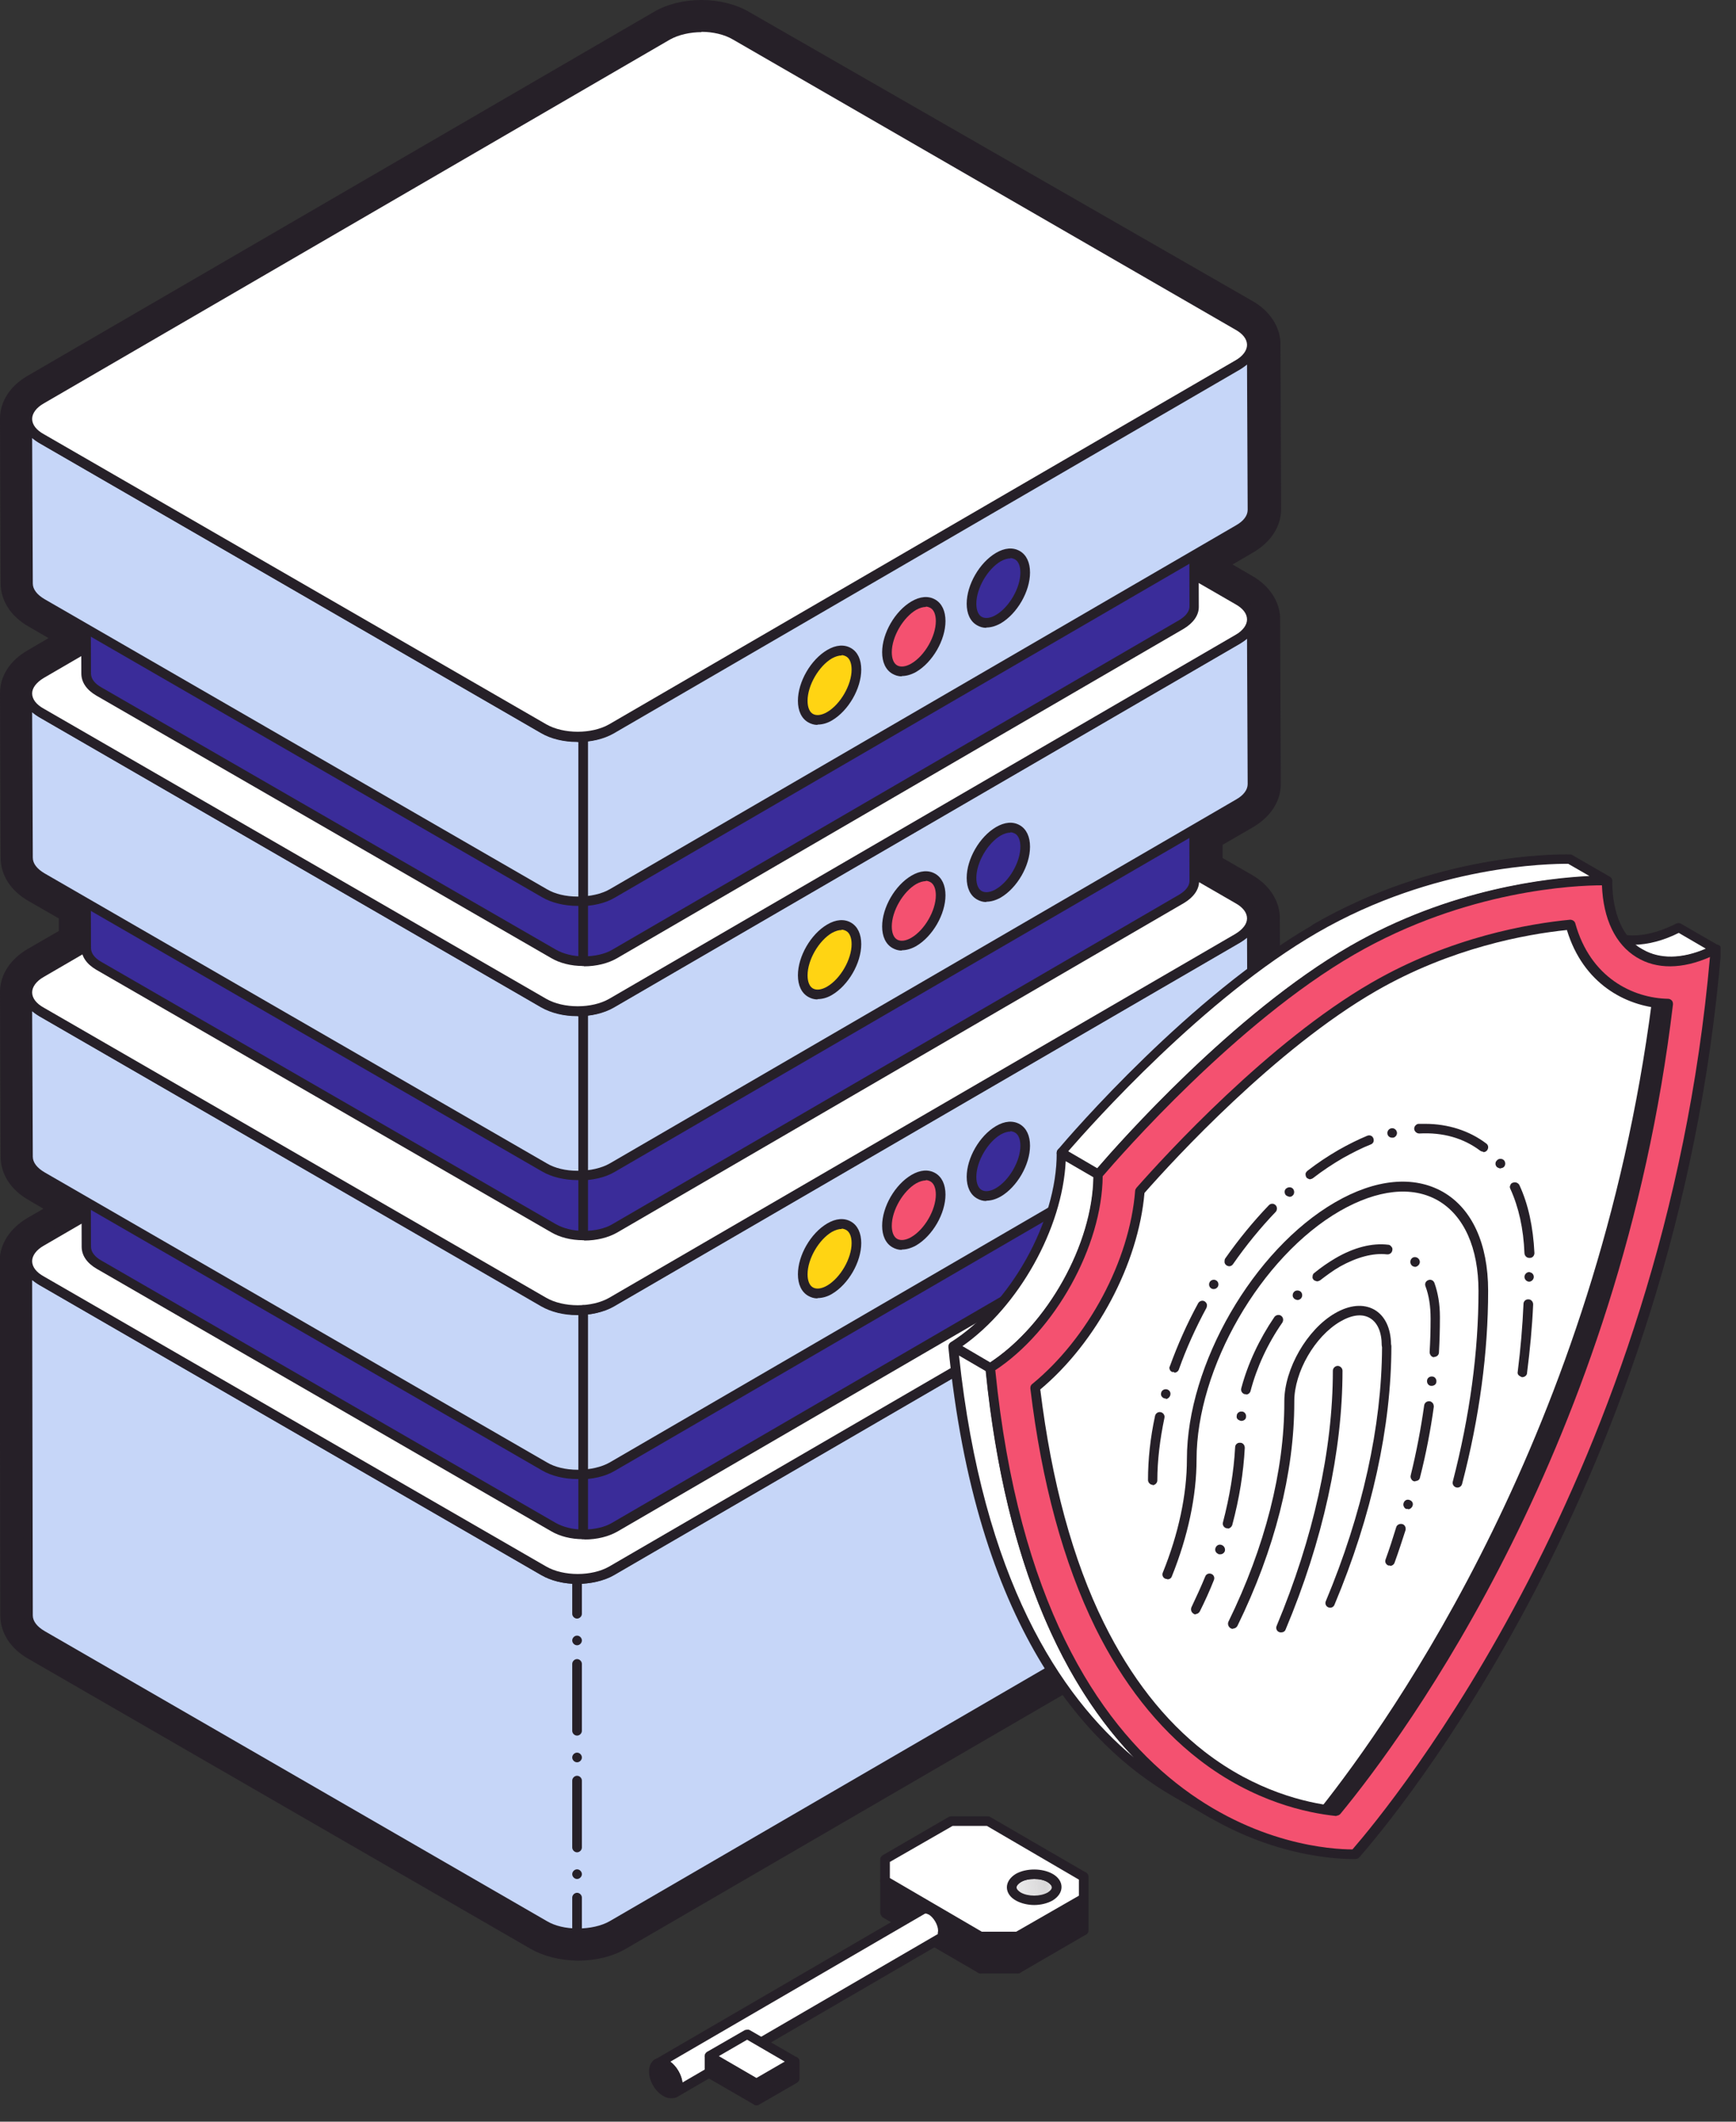
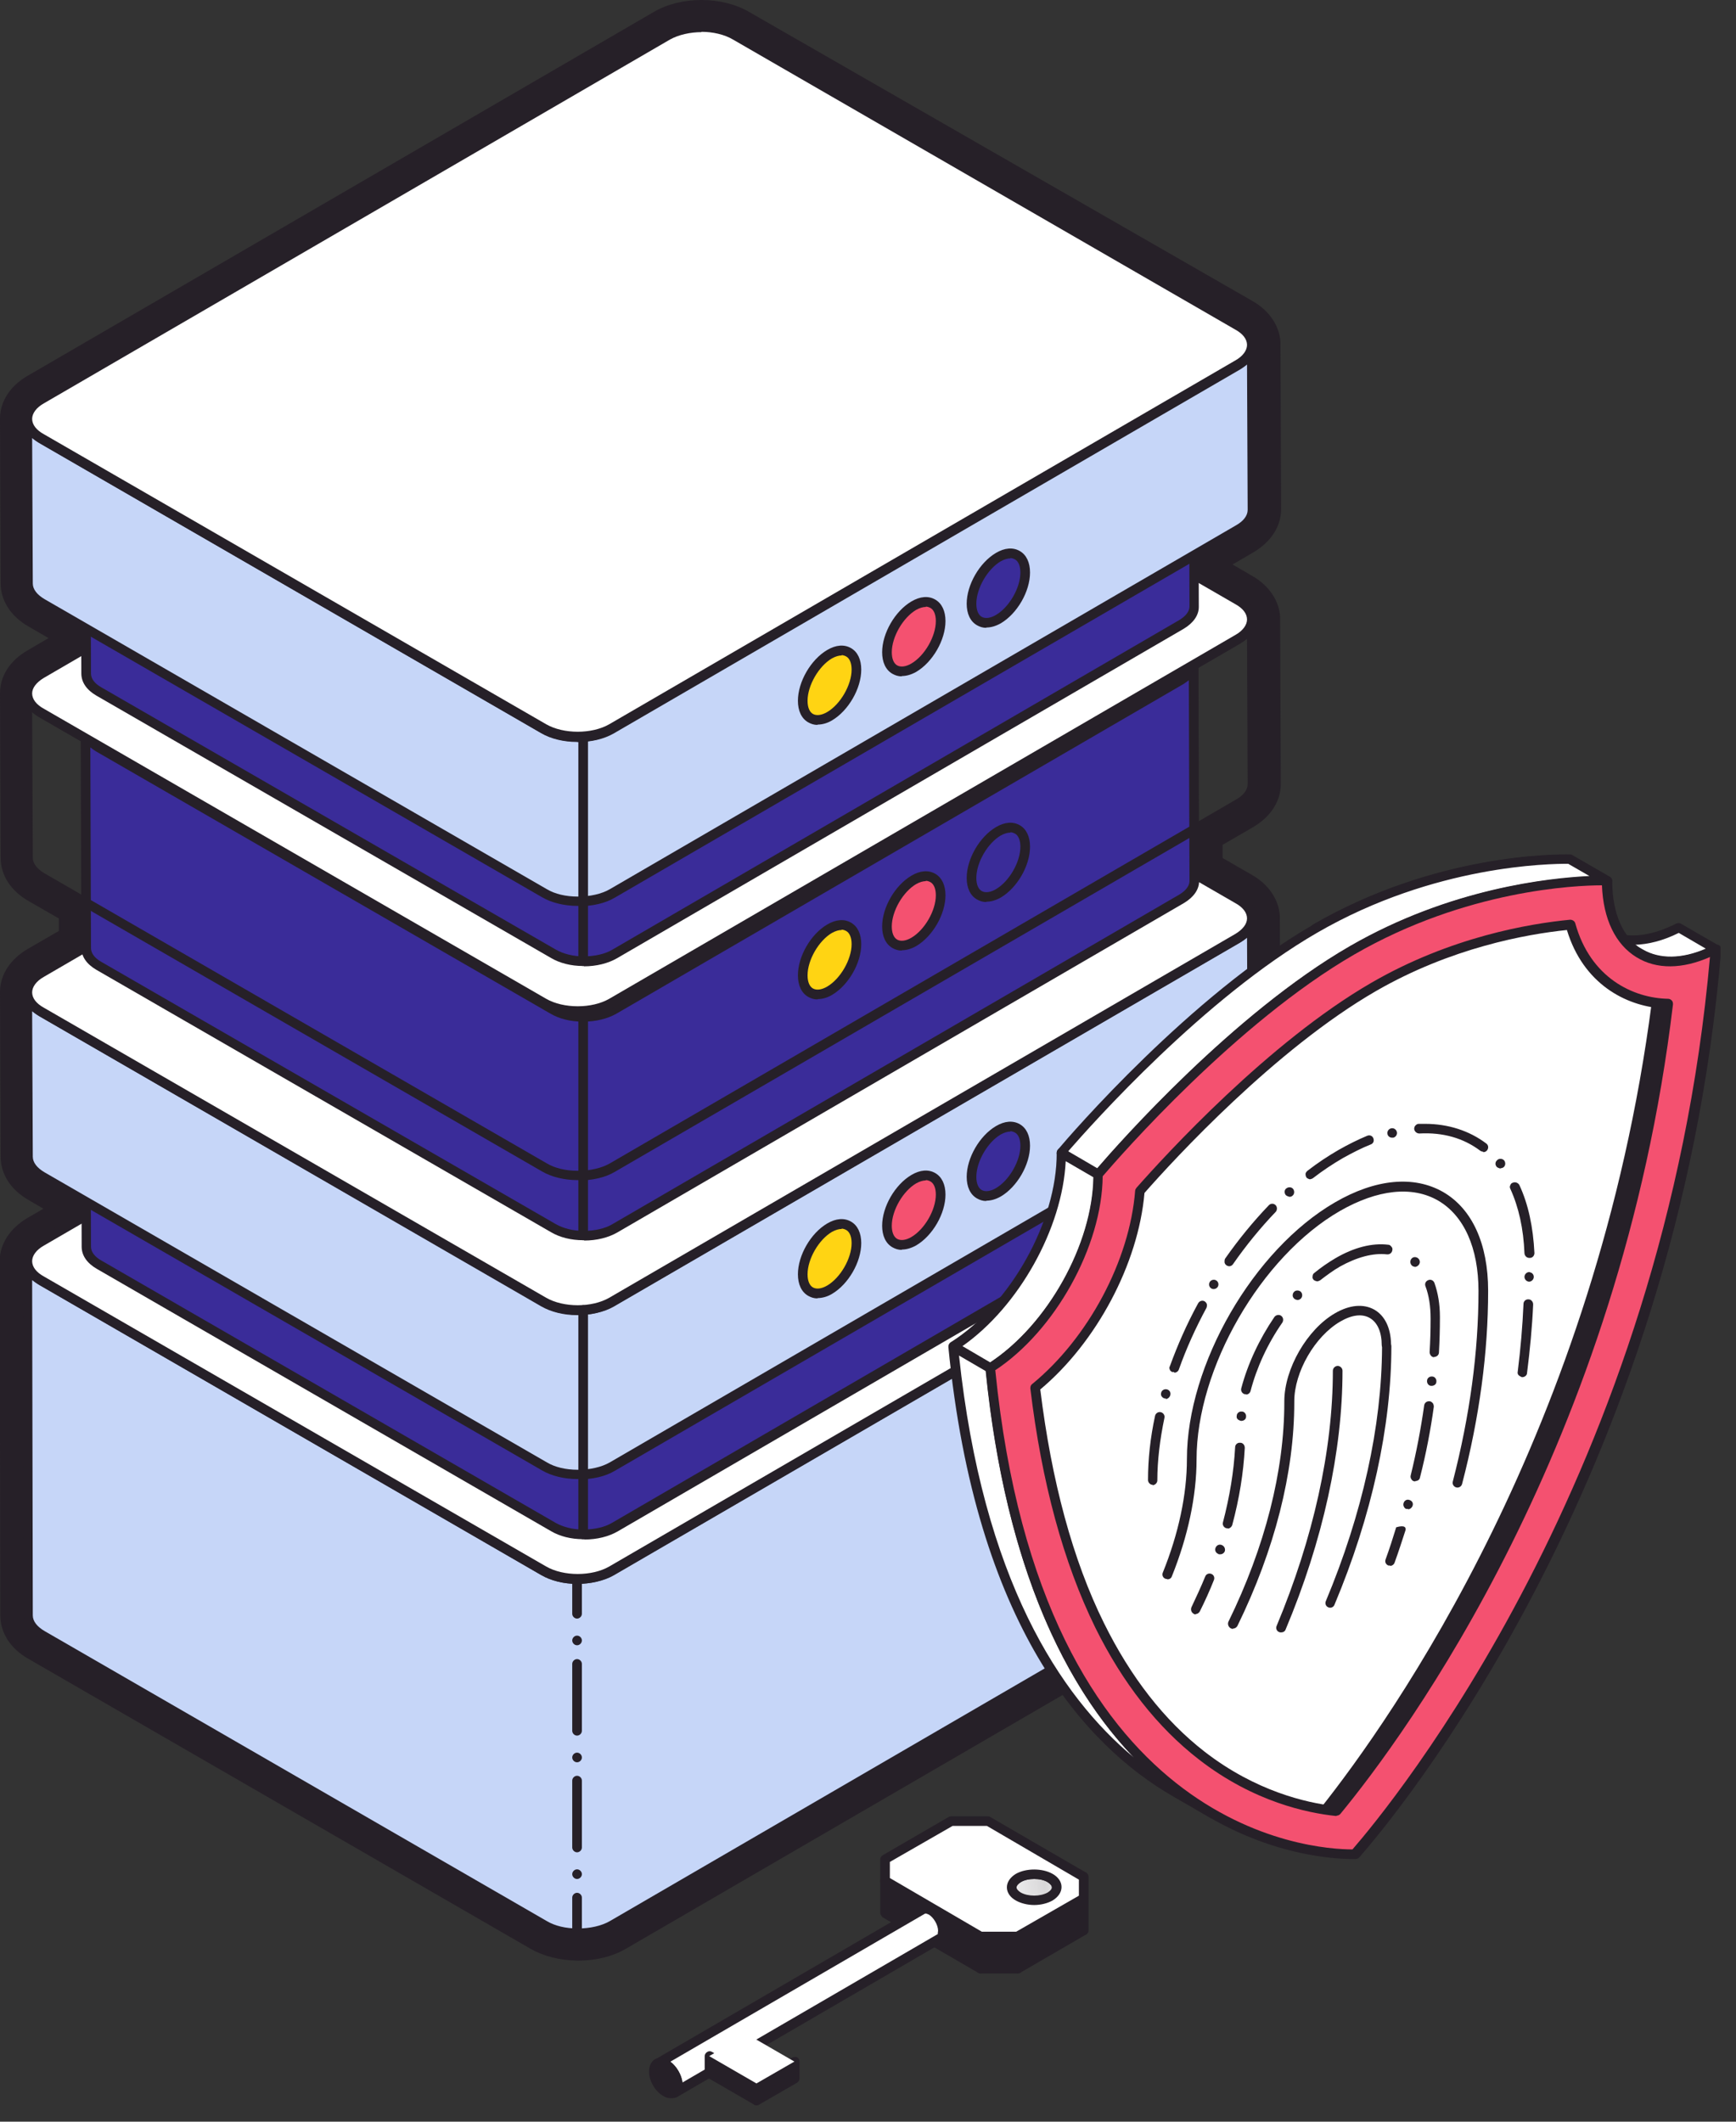
<svg xmlns="http://www.w3.org/2000/svg" width="54" height="66" viewBox="0 0 54 66" fill="none">
  <rect x="0" y="0" width="54" height="66" fill="#333333" stroke="none" />
  <g clip-path="url(#clip0_29_265)">
    <path d="M21.82 0.85C22.2 0.85 22.58 0.93 22.88 1.1L38.5 10.12C38.81 10.3 38.96 10.54 38.94 10.78C38.94 10.77 38.94 10.75 38.94 10.74L38.96 15.85C38.96 16.07 38.81 16.29 38.53 16.46L37.15 17.26V17.89L38.5 18.67C38.81 18.85 38.96 19.09 38.94 19.33C38.94 19.32 38.94 19.3 38.94 19.29L38.96 24.4C38.96 24.62 38.81 24.84 38.53 25.01L37.15 25.81V27.2L38.5 27.98C38.81 28.16 38.96 28.4 38.94 28.64C38.94 28.63 38.94 28.61 38.94 28.6L38.96 33.71C38.96 33.93 38.81 34.15 38.53 34.32L37.15 35.12V35.57L38.5 36.35C38.81 36.53 38.96 36.77 38.94 37.01C38.94 37 38.94 36.98 38.94 36.97L38.96 47.99C38.96 48.21 38.81 48.43 38.53 48.6L19.05 59.92C18.76 60.09 18.38 60.17 18 60.17C18 60.17 17.98 60.17 17.97 60.17C17.6 60.17 17.23 60.08 16.94 59.92L1.31 50.86C1.02 50.69 0.87 50.47 0.87 50.24L0.85 39.22C0.85 39 0.99 38.78 1.28 38.61L2.67 37.8V37.36L1.31 36.58C1.02 36.41 0.87 36.19 0.87 35.96L0.85 30.85C0.85 30.63 0.99 30.41 1.28 30.24L2.67 29.43V28.06L1.31 27.28C1.02 27.11 0.87 26.89 0.87 26.66L0.85 21.55C0.85 21.33 0.99 21.11 1.28 20.94L2.67 20.13V19.52L1.31 18.74C1.02 18.57 0.87 18.35 0.87 18.12L0.85 13.01C0.85 12.79 0.99 12.57 1.28 12.4L20.76 1.1C21.05 0.93 21.43 0.85 21.81 0.85H21.82ZM21.82 0C21.27 0 20.75 0.13 20.34 0.37L0.86 11.69C0.32 12 0.01 12.48 0 13C0 13 0 13.02 0 13.03L0.02 18.14C0.02 18.68 0.33 19.17 0.89 19.49L1.51 19.85L0.86 20.23C0.32 20.54 0.01 21.01 0 21.54C0 21.54 0 21.56 0 21.57L0.02 26.68C0.02 27.22 0.33 27.71 0.89 28.03L1.83 28.57V28.96L0.86 29.52C0.32 29.84 0.01 30.31 0 30.84C0 30.84 0 30.86 0 30.87L0.02 35.98C0.02 36.52 0.33 37.01 0.89 37.33L1.35 37.6L0.85 37.89C0.31 38.21 -0.01 38.7 -0.01 39.23L0.01 50.25C0.01 50.79 0.32 51.28 0.88 51.6L16.5 60.62C16.9 60.85 17.41 60.98 17.95 60.99H17.99C18.54 60.99 19.06 60.86 19.47 60.62L38.95 49.3C39.49 48.98 39.81 48.5 39.81 47.96L39.79 36.94C39.79 36.94 39.79 36.89 39.79 36.86C39.76 36.36 39.45 35.89 38.93 35.59L38.47 35.32L38.97 35.03C39.51 34.71 39.83 34.23 39.83 33.69L39.81 28.57C39.81 28.57 39.81 28.52 39.81 28.49C39.78 27.99 39.47 27.52 38.95 27.22L38.03 26.69V26.28L38.98 25.73C39.52 25.41 39.84 24.93 39.84 24.39L39.82 19.27C39.82 19.27 39.82 19.22 39.82 19.19C39.79 18.69 39.48 18.22 38.96 17.92L38.34 17.56L38.99 17.18C39.53 16.86 39.85 16.38 39.85 15.84L39.83 10.72C39.83 10.72 39.83 10.67 39.83 10.64C39.8 10.14 39.49 9.67 38.97 9.37L23.3 0.37C22.89 0.13 22.36 0 21.82 0Z" fill="#262028" />
    <path d="M38.93 36.93C38.93 37.15 38.79 37.37 38.5 37.54L19.02 48.86C18.72 49.03 18.33 49.12 17.94 49.11C17.57 49.11 17.2 49.02 16.91 48.86L1.29 39.85C1 39.68 0.85 39.46 0.85 39.23L0.87 50.25C0.87 50.47 1.02 50.7 1.31 50.87L16.93 59.89C17.22 60.05 17.59 60.14 17.96 60.14C18.35 60.14 18.74 60.06 19.04 59.89L38.52 48.57C38.81 48.4 38.95 48.18 38.95 47.96L38.93 36.94V36.93Z" fill="#C6D6F8" />
    <path d="M17.99 60.28H17.96C17.55 60.28 17.15 60.18 16.86 60.01L1.24 50.99C0.91 50.8 0.72 50.53 0.73 50.24L0.71 39.23C0.71 39.14 0.78 39.08 0.86 39.08C0.94 39.08 1.01 39.15 1.01 39.23C1.01 39.41 1.14 39.58 1.38 39.72L17 48.74C17.25 48.89 17.59 48.97 17.96 48.97C18.33 48.98 18.7 48.89 18.96 48.74L38.44 37.42C38.67 37.29 38.8 37.12 38.8 36.94C38.8 36.86 38.87 36.79 38.95 36.79C39.03 36.79 39.1 36.86 39.1 36.94L39.12 47.96C39.12 48.25 38.94 48.51 38.61 48.7L19.13 60.02C18.83 60.2 18.43 60.29 18 60.29L17.99 60.28ZM1 39.82L1.02 50.25C1.02 50.43 1.15 50.6 1.39 50.74L17.01 59.76C17.26 59.91 17.6 59.99 17.97 59.99C18.35 59.99 18.71 59.91 18.97 59.76L38.45 48.44C38.68 48.31 38.81 48.14 38.81 47.96L38.79 37.53C38.73 37.58 38.66 37.63 38.58 37.68L19.1 49C18.79 49.18 18.37 49.27 17.94 49.27C17.53 49.27 17.14 49.17 16.84 49L1.22 39.97C1.14 39.92 1.07 39.87 1 39.82Z" fill="#262028" />
    <path d="M38.49 36.32C39.07 36.66 39.08 37.2 38.49 37.54L19.01 48.86C18.43 49.2 17.48 49.2 16.9 48.86L1.29 39.85C0.71 39.51 0.7 38.97 1.29 38.63L20.77 27.31C21.35 26.97 22.3 26.97 22.88 27.31L38.5 36.33L38.49 36.32Z" fill="white" />
    <path d="M17.96 49.27C17.55 49.27 17.15 49.18 16.83 48.99L1.22 39.97C0.89 39.78 0.71 39.51 0.71 39.23C0.71 38.94 0.89 38.68 1.22 38.49L20.7 27.17C21.33 26.8 22.32 26.8 22.96 27.17L38.58 36.19C38.91 36.38 39.09 36.64 39.09 36.93C39.09 37.22 38.91 37.48 38.58 37.67L19.1 48.99C18.78 49.17 18.38 49.27 17.97 49.27H17.96ZM21.81 27.2C21.46 27.2 21.1 27.28 20.83 27.43L1.36 38.75C1.13 38.88 1 39.06 1 39.23C1 39.41 1.13 39.58 1.37 39.71L16.99 48.73C17.53 49.04 18.41 49.04 18.95 48.73L38.43 37.41C38.66 37.28 38.79 37.1 38.79 36.93C38.79 36.75 38.66 36.58 38.42 36.45L22.8 27.43C22.53 27.27 22.17 27.19 21.82 27.19L21.81 27.2Z" fill="#262028" />
    <path d="M17.95 50.35C17.87 50.35 17.8 50.28 17.8 50.2V49.14C17.8 49.06 17.87 48.99 17.95 48.99C18.03 48.99 18.1 49.06 18.1 49.14V50.2C18.1 50.28 18.03 50.35 17.95 50.35Z" fill="#262028" />
    <path d="M17.8 51.03C17.8 50.95 17.87 50.88 17.95 50.88C18.03 50.88 18.1 50.95 18.1 51.03C18.1 51.11 18.03 51.18 17.95 51.18C17.87 51.18 17.8 51.11 17.8 51.03Z" fill="#262028" />
    <path d="M17.95 58.45C17.87 58.45 17.8 58.38 17.8 58.3C17.8 58.22 17.87 58.15 17.95 58.15C18.03 58.15 18.1 58.22 18.1 58.3C18.1 58.38 18.03 58.45 17.95 58.45ZM17.95 57.62C17.87 57.62 17.8 57.55 17.8 57.47V55.39C17.8 55.31 17.87 55.24 17.95 55.24C18.03 55.24 18.1 55.31 18.1 55.39V57.47C18.1 57.55 18.03 57.62 17.95 57.62ZM17.95 54.82C17.87 54.82 17.8 54.75 17.8 54.67C17.8 54.59 17.87 54.52 17.95 54.52C18.03 54.52 18.1 54.59 18.1 54.67C18.1 54.75 18.03 54.82 17.95 54.82ZM17.95 53.99C17.87 53.99 17.8 53.92 17.8 53.84V51.76C17.8 51.68 17.87 51.61 17.95 51.61C18.03 51.61 18.1 51.68 18.1 51.76V53.84C18.1 53.92 18.03 53.99 17.95 53.99Z" fill="#262028" />
    <path d="M17.95 60.24C17.87 60.24 17.8 60.17 17.8 60.09V59.03C17.8 58.95 17.87 58.88 17.95 58.88C18.03 58.88 18.1 58.95 18.1 59.03V60.09C18.1 60.17 18.03 60.24 17.95 60.24Z" fill="#262028" />
    <path d="M37.12 29.9C37.12 30.1 36.99 30.3 36.73 30.45L19.1 40.7C18.83 40.86 18.48 40.93 18.12 40.93C17.78 40.93 17.45 40.85 17.19 40.7L3.05 32.54C2.78 32.39 2.65 32.18 2.65 31.98L2.67 38.79C2.67 38.99 2.8 39.19 3.07 39.35L17.21 47.51C17.47 47.66 17.8 47.74 18.14 47.74C18.49 47.74 18.85 47.67 19.12 47.51L36.75 37.26C37.01 37.11 37.14 36.91 37.14 36.71L37.12 29.9Z" fill="#3A2C99" />
    <path d="M18.17 47.88H18.14C17.76 47.88 17.41 47.79 17.14 47.63L3.01 39.47C2.7 39.29 2.54 39.05 2.54 38.78L2.52 31.98C2.52 31.89 2.59 31.83 2.67 31.83C2.75 31.83 2.82 31.9 2.82 31.98C2.82 32.14 2.94 32.29 3.14 32.41L17.28 40.57C17.51 40.7 17.81 40.78 18.14 40.78H18.16C18.49 40.78 18.81 40.7 19.04 40.57L36.67 30.32C36.87 30.2 36.99 30.05 36.99 29.9C36.99 29.82 37.06 29.75 37.14 29.75C37.22 29.75 37.29 29.82 37.29 29.9L37.31 36.71C37.31 36.97 37.14 37.21 36.84 37.39L19.21 47.64C18.93 47.8 18.57 47.89 18.18 47.89L18.17 47.88ZM2.81 32.54L2.83 38.78C2.83 38.94 2.94 39.09 3.15 39.21L17.28 47.37C17.51 47.5 17.81 47.58 18.14 47.58C18.48 47.58 18.81 47.51 19.04 47.37L36.67 37.12C36.87 37 36.99 36.85 36.99 36.7L36.97 30.45C36.92 30.49 36.86 30.53 36.8 30.57L19.17 40.82C18.89 40.98 18.53 41.07 18.14 41.07H18.11C17.73 41.07 17.38 40.98 17.11 40.82L2.98 32.66C2.92 32.62 2.86 32.58 2.81 32.54Z" fill="#262028" />
    <path d="M38.93 28.57C38.93 28.79 38.79 29.01 38.5 29.18L19.02 40.5C18.72 40.67 18.33 40.76 17.94 40.75C17.57 40.75 17.2 40.66 16.91 40.5L1.29 31.48C1 31.31 0.85 31.09 0.85 30.86L0.87 35.97C0.87 36.19 1.02 36.42 1.31 36.59L16.93 45.61C17.22 45.77 17.59 45.86 17.96 45.86C18.35 45.86 18.74 45.78 19.04 45.61L38.52 34.29C38.81 34.12 38.95 33.9 38.95 33.68L38.93 28.57Z" fill="#C6D6F8" />
    <path d="M17.99 46.01C17.99 46.01 17.97 46.01 17.96 46.01C17.55 46.01 17.15 45.91 16.86 45.74L1.24 36.72C0.91 36.53 0.72 36.26 0.73 35.98L0.71 30.88C0.71 30.79 0.78 30.72 0.86 30.72C0.94 30.72 1.01 30.79 1.01 30.87C1.01 31.05 1.14 31.22 1.38 31.36L17 40.38C17.25 40.53 17.59 40.61 17.96 40.61C18.33 40.61 18.7 40.53 18.96 40.38L38.44 29.06C38.67 28.93 38.8 28.76 38.8 28.58C38.8 28.5 38.87 28.43 38.95 28.43C39.03 28.43 39.1 28.5 39.1 28.58L39.12 33.69C39.12 33.98 38.94 34.24 38.61 34.43L19.13 45.75C18.83 45.93 18.43 46.02 18 46.02L17.99 46.01ZM1 31.46L1.02 35.98C1.02 36.16 1.15 36.33 1.39 36.47L17.01 45.49C17.26 45.64 17.6 45.72 17.97 45.72C18.35 45.72 18.71 45.64 18.97 45.49L38.45 34.17C38.68 34.04 38.81 33.87 38.81 33.69L38.79 29.17C38.73 29.22 38.66 29.27 38.58 29.32L19.1 40.64C18.79 40.82 18.37 40.91 17.94 40.91C17.53 40.91 17.14 40.81 16.84 40.64L1.22 31.61C1.14 31.56 1.07 31.51 1.01 31.46H1Z" fill="#262028" />
    <path d="M38.49 27.96C39.07 28.3 39.08 28.84 38.49 29.18L19.01 40.5C18.43 40.84 17.48 40.84 16.9 40.5L1.29 31.48C0.71 31.14 0.7 30.6 1.29 30.26L20.77 18.94C21.35 18.6 22.3 18.6 22.88 18.94L38.5 27.96H38.49Z" fill="white" />
    <path d="M17.96 40.9C17.55 40.9 17.15 40.81 16.83 40.62L1.22 31.61C0.89 31.42 0.71 31.16 0.71 30.87C0.71 30.58 0.89 30.32 1.22 30.13L20.7 18.81C21.33 18.44 22.32 18.44 22.96 18.81L38.58 27.83C38.91 28.02 39.09 28.28 39.09 28.57C39.09 28.86 38.91 29.12 38.58 29.31L19.1 40.63C18.78 40.81 18.38 40.91 17.97 40.91L17.96 40.9ZM21.81 18.83C21.46 18.83 21.1 18.91 20.83 19.06L1.36 30.39C1.13 30.52 1 30.7 1 30.87C1 31.05 1.13 31.22 1.37 31.35L16.99 40.37C17.53 40.68 18.41 40.68 18.95 40.37L38.43 29.05C38.66 28.91 38.79 28.74 38.79 28.57C38.79 28.39 38.66 28.22 38.42 28.09L22.8 19.07C22.53 18.91 22.17 18.84 21.82 18.84L21.81 18.83Z" fill="#262028" />
    <path d="M18.14 47.88C18.06 47.88 17.99 47.81 17.99 47.73V40.75C17.99 40.67 18.06 40.6 18.14 40.6C18.22 40.6 18.29 40.67 18.29 40.75V47.73C18.29 47.81 18.22 47.88 18.14 47.88Z" fill="#262028" />
    <path d="M30.21 36.62C30.21 37.15 30.58 37.37 31.05 37.1C31.52 36.83 31.89 36.19 31.89 35.65C31.89 35.11 31.52 34.9 31.05 35.17C30.58 35.44 30.21 36.08 30.21 36.62Z" fill="#3A2C99" />
    <path d="M30.68 37.36C30.57 37.36 30.48 37.33 30.39 37.28C30.18 37.16 30.07 36.92 30.07 36.61C30.07 36.02 30.47 35.33 30.98 35.03C31.25 34.87 31.51 34.85 31.72 34.97C31.93 35.09 32.04 35.33 32.04 35.64C32.04 36.23 31.64 36.92 31.13 37.22C30.97 37.31 30.82 37.35 30.68 37.35V37.36ZM31.43 35.2C31.34 35.2 31.24 35.23 31.13 35.29C30.72 35.53 30.37 36.13 30.37 36.61C30.37 36.81 30.43 36.96 30.54 37.02C30.65 37.08 30.81 37.06 30.98 36.96C31.39 36.72 31.74 36.12 31.74 35.64C31.74 35.44 31.68 35.29 31.57 35.23C31.53 35.21 31.48 35.19 31.43 35.19V35.2Z" fill="#262028" />
    <path d="M27.59 38.13C27.59 38.66 27.96 38.88 28.43 38.61C28.9 38.34 29.27 37.7 29.27 37.16C29.27 36.62 28.9 36.41 28.43 36.68C27.96 36.95 27.59 37.59 27.59 38.13Z" fill="#F45170" />
    <path d="M28.05 38.88C27.94 38.88 27.85 38.85 27.76 38.8C27.55 38.68 27.44 38.44 27.44 38.13C27.44 37.54 27.84 36.85 28.35 36.55C28.62 36.39 28.88 36.37 29.09 36.49C29.3 36.61 29.41 36.85 29.41 37.16C29.41 37.75 29.01 38.44 28.5 38.74C28.34 38.83 28.19 38.87 28.05 38.87V38.88ZM28.8 36.72C28.71 36.72 28.61 36.75 28.5 36.81C28.09 37.05 27.74 37.65 27.74 38.13C27.74 38.33 27.8 38.48 27.91 38.54C28.02 38.6 28.18 38.58 28.35 38.48C28.76 38.24 29.11 37.64 29.11 37.16C29.11 36.96 29.05 36.81 28.94 36.75C28.9 36.73 28.85 36.71 28.8 36.71V36.72Z" fill="#262028" />
    <path d="M24.97 39.64C24.97 40.17 25.34 40.39 25.81 40.12C26.28 39.85 26.65 39.21 26.65 38.67C26.65 38.13 26.28 37.92 25.81 38.19C25.34 38.46 24.97 39.1 24.97 39.64Z" fill="#FFD413" />
    <path d="M25.43 40.39C25.32 40.39 25.23 40.36 25.14 40.31C24.93 40.19 24.82 39.95 24.82 39.64C24.82 39.05 25.22 38.36 25.73 38.06C26 37.9 26.26 37.88 26.47 38C26.68 38.12 26.79 38.36 26.79 38.67C26.79 39.26 26.39 39.95 25.88 40.25C25.73 40.34 25.57 40.38 25.43 40.38V40.39ZM26.18 38.23C26.09 38.23 25.99 38.26 25.88 38.32C25.47 38.56 25.12 39.16 25.12 39.64C25.12 39.84 25.18 39.99 25.29 40.05C25.4 40.11 25.56 40.09 25.73 39.99C26.14 39.75 26.49 39.15 26.49 38.67C26.49 38.47 26.43 38.32 26.32 38.26C26.28 38.24 26.23 38.22 26.18 38.22V38.23Z" fill="#262028" />
    <path d="M37.12 20.6C37.12 20.8 36.99 21 36.73 21.15L19.1 31.4C18.83 31.56 18.48 31.63 18.12 31.63C17.78 31.63 17.45 31.55 17.19 31.4L3.06 23.24C2.79 23.09 2.66 22.88 2.66 22.68L2.68 29.49C2.68 29.69 2.81 29.89 3.08 30.05L17.22 38.21C17.48 38.36 17.81 38.44 18.15 38.44C18.5 38.44 18.86 38.37 19.13 38.21L36.76 27.96C37.02 27.81 37.15 27.61 37.15 27.41L37.13 20.6H37.12Z" fill="#3A2C99" />
    <path d="M18.17 38.58H18.14C17.76 38.58 17.41 38.49 17.14 38.33L3 30.17C2.69 29.99 2.53 29.75 2.53 29.48L2.51 22.68C2.51 22.59 2.58 22.53 2.66 22.53C2.74 22.53 2.81 22.6 2.81 22.68C2.81 22.84 2.93 22.99 3.13 23.11L17.27 31.27C17.5 31.4 17.8 31.48 18.13 31.48H18.15C18.48 31.48 18.8 31.4 19.03 31.27L36.66 21.02C36.86 20.9 36.98 20.75 36.98 20.6C36.98 20.52 37.05 20.45 37.13 20.45C37.21 20.45 37.28 20.52 37.28 20.6L37.3 27.41C37.3 27.67 37.13 27.91 36.83 28.09L19.2 38.34C18.92 38.5 18.56 38.59 18.17 38.59V38.58ZM2.81 23.25L2.83 29.49C2.83 29.65 2.94 29.8 3.15 29.92L17.29 38.08C17.52 38.21 17.82 38.29 18.15 38.29C18.49 38.29 18.82 38.22 19.05 38.08L36.68 27.83C36.88 27.71 37 27.56 37 27.41L36.98 21.16C36.93 21.2 36.87 21.24 36.81 21.28L19.18 31.53C18.9 31.69 18.54 31.78 18.15 31.78C18.15 31.78 18.13 31.78 18.12 31.78C17.74 31.78 17.39 31.69 17.12 31.53L2.98 23.37C2.92 23.33 2.86 23.29 2.81 23.25Z" fill="#262028" />
-     <path d="M38.93 19.27C38.93 19.49 38.79 19.71 38.5 19.88L19.02 31.2C18.72 31.37 18.33 31.46 17.94 31.45C17.57 31.45 17.2 31.36 16.91 31.2L1.29 22.18C1 22.01 0.85 21.79 0.85 21.56L0.87 26.67C0.87 26.89 1.02 27.12 1.31 27.29L16.93 36.31C17.22 36.47 17.59 36.56 17.96 36.56C18.35 36.56 18.74 36.48 19.04 36.31L38.52 24.99C38.81 24.82 38.95 24.6 38.95 24.38L38.93 19.27Z" fill="#C6D6F8" />
    <path d="M17.99 36.71C17.99 36.71 17.97 36.71 17.96 36.71C17.55 36.71 17.15 36.61 16.86 36.44L1.24 27.42C0.91 27.23 0.72 26.96 0.73 26.68L0.71 21.58C0.71 21.49 0.78 21.42 0.86 21.42C0.94 21.42 1.01 21.49 1.01 21.57C1.01 21.75 1.14 21.92 1.38 22.06L17 31.08C17.25 31.23 17.59 31.31 17.96 31.31C18.34 31.31 18.7 31.23 18.96 31.08L38.44 19.76C38.67 19.63 38.8 19.46 38.8 19.28C38.8 19.2 38.87 19.13 38.95 19.13C39.03 19.13 39.1 19.2 39.1 19.28L39.12 24.39C39.12 24.68 38.94 24.94 38.61 25.13L19.13 36.45C18.83 36.63 18.43 36.72 18 36.72L17.99 36.71ZM1 22.16L1.02 26.68C1.02 26.86 1.15 27.03 1.39 27.17L17.01 36.19C17.26 36.34 17.6 36.42 17.97 36.42C18.35 36.42 18.71 36.34 18.97 36.19L38.45 24.87C38.68 24.74 38.81 24.57 38.81 24.39L38.79 19.87C38.73 19.92 38.66 19.97 38.58 20.02L19.1 31.34C18.79 31.52 18.38 31.62 17.94 31.61C17.53 31.61 17.14 31.51 16.84 31.34L1.22 22.31C1.14 22.26 1.07 22.21 1.01 22.16H1Z" fill="#262028" />
    <path d="M38.49 18.66C39.07 19 39.08 19.54 38.49 19.88L19.01 31.2C18.43 31.54 17.48 31.54 16.9 31.2L1.29 22.18C0.71 21.84 0.7 21.3 1.29 20.96L20.77 9.64C21.35 9.3 22.3 9.3 22.88 9.64L38.5 18.66H38.49Z" fill="white" />
    <path d="M17.96 31.6C17.55 31.6 17.15 31.51 16.83 31.33L1.22 22.31C0.89 22.12 0.71 21.86 0.71 21.57C0.71 21.28 0.89 21.02 1.22 20.83L20.7 9.51C21.33 9.14 22.32 9.14 22.96 9.51L38.58 18.53C38.91 18.72 39.09 18.99 39.09 19.27C39.09 19.56 38.91 19.82 38.58 20.01L19.1 31.33C18.78 31.51 18.38 31.61 17.97 31.61L17.96 31.6ZM21.81 9.53C21.46 9.53 21.1 9.61 20.83 9.76L1.36 21.09C1.13 21.23 1 21.4 1 21.57C1 21.75 1.13 21.92 1.37 22.05L16.99 31.07C17.53 31.38 18.41 31.38 18.95 31.07L38.43 19.75C38.66 19.62 38.79 19.44 38.79 19.27C38.79 19.09 38.66 18.92 38.42 18.79L22.8 9.77C22.53 9.61 22.17 9.54 21.82 9.54L21.81 9.53Z" fill="#262028" />
    <path d="M18.14 38.58C18.06 38.58 17.99 38.51 17.99 38.43V31.45C17.99 31.37 18.06 31.3 18.14 31.3C18.22 31.3 18.29 31.37 18.29 31.45V38.43C18.29 38.51 18.22 38.58 18.14 38.58Z" fill="#262028" />
    <path d="M30.21 27.32C30.21 27.85 30.58 28.07 31.05 27.8C31.52 27.53 31.89 26.89 31.89 26.35C31.89 25.81 31.52 25.6 31.05 25.87C30.58 26.14 30.21 26.78 30.21 27.32Z" fill="#3A2C99" />
    <path d="M30.68 28.06C30.57 28.06 30.48 28.03 30.39 27.98C30.18 27.86 30.07 27.62 30.07 27.31C30.07 26.72 30.47 26.03 30.98 25.73C31.25 25.57 31.51 25.55 31.72 25.67C31.93 25.79 32.04 26.03 32.04 26.34C32.04 26.93 31.64 27.62 31.13 27.92C30.97 28.01 30.82 28.05 30.68 28.05V28.06ZM31.43 25.9C31.34 25.9 31.24 25.93 31.13 25.99C30.72 26.23 30.37 26.83 30.37 27.31C30.37 27.51 30.43 27.66 30.54 27.72C30.65 27.78 30.81 27.76 30.98 27.66C31.39 27.42 31.74 26.82 31.74 26.34C31.74 26.14 31.68 25.99 31.57 25.93C31.53 25.91 31.48 25.89 31.43 25.89V25.9Z" fill="#262028" />
    <path d="M27.59 28.83C27.59 29.36 27.96 29.58 28.43 29.31C28.9 29.04 29.27 28.4 29.27 27.86C29.27 27.32 28.9 27.11 28.43 27.38C27.96 27.65 27.59 28.29 27.59 28.83Z" fill="#F45170" />
    <path d="M28.05 29.57C27.94 29.57 27.85 29.54 27.76 29.49C27.55 29.37 27.44 29.13 27.44 28.82C27.44 28.23 27.84 27.54 28.35 27.24C28.62 27.08 28.88 27.06 29.09 27.18C29.3 27.3 29.41 27.54 29.41 27.85C29.41 28.44 29.01 29.13 28.5 29.43C28.34 29.52 28.19 29.56 28.05 29.56V29.57ZM28.8 27.41C28.71 27.41 28.61 27.44 28.5 27.5C28.09 27.74 27.74 28.34 27.74 28.82C27.74 29.02 27.8 29.17 27.91 29.23C28.02 29.29 28.18 29.27 28.35 29.17C28.76 28.93 29.11 28.33 29.11 27.85C29.11 27.65 29.05 27.5 28.94 27.44C28.9 27.42 28.85 27.4 28.8 27.4V27.41Z" fill="#262028" />
    <path d="M24.97 30.34C24.97 30.87 25.34 31.09 25.81 30.82C26.27 30.55 26.65 29.91 26.65 29.37C26.65 28.83 26.28 28.62 25.81 28.89C25.34 29.16 24.97 29.8 24.97 30.34Z" fill="#FFD413" />
    <path d="M25.43 31.09C25.32 31.09 25.23 31.06 25.14 31.01C24.93 30.89 24.82 30.65 24.82 30.34C24.82 29.75 25.22 29.06 25.73 28.76C26 28.6 26.26 28.58 26.47 28.7C26.68 28.82 26.79 29.06 26.79 29.37C26.79 29.96 26.39 30.65 25.88 30.95C25.73 31.04 25.57 31.08 25.43 31.08V31.09ZM26.18 28.93C26.09 28.93 25.99 28.96 25.88 29.02C25.47 29.26 25.12 29.86 25.12 30.34C25.12 30.54 25.18 30.69 25.29 30.75C25.4 30.81 25.56 30.79 25.73 30.69C26.14 30.45 26.49 29.85 26.49 29.37C26.49 29.17 26.43 29.02 26.32 28.96C26.28 28.94 26.23 28.92 26.18 28.92V28.93Z" fill="#262028" />
    <path d="M37.12 12.06C37.12 12.26 36.99 12.46 36.73 12.61L19.1 22.86C18.83 23.02 18.48 23.09 18.12 23.09C17.78 23.09 17.45 23.01 17.19 22.86L3.06 14.7C2.79 14.55 2.66 14.34 2.66 14.14L2.68 20.95C2.68 21.15 2.81 21.35 3.08 21.51L17.22 29.67C17.48 29.82 17.81 29.9 18.15 29.9C18.5 29.9 18.86 29.83 19.13 29.67L36.76 19.42C37.02 19.27 37.15 19.07 37.15 18.87L37.13 12.06H37.12Z" fill="#3A2C99" />
    <path d="M18.17 30.05C18.17 30.05 18.15 30.05 18.14 30.05C17.76 30.05 17.41 29.96 17.14 29.8L3 21.64C2.69 21.46 2.53 21.22 2.53 20.95L2.51 14.15C2.51 14.06 2.58 14 2.66 14C2.74 14 2.81 14.07 2.81 14.15C2.81 14.31 2.93 14.46 3.13 14.58L17.26 22.74C17.49 22.87 17.79 22.95 18.12 22.95C18.12 22.95 18.13 22.95 18.14 22.95C18.47 22.95 18.79 22.87 19.02 22.74L36.65 12.49C36.85 12.37 36.97 12.22 36.97 12.07C36.97 11.99 37.04 11.92 37.12 11.92C37.2 11.92 37.27 11.99 37.27 12.07L37.29 18.88C37.29 19.14 37.12 19.38 36.82 19.56L19.19 29.81C18.91 29.97 18.55 30.06 18.16 30.06L18.17 30.05ZM2.81 14.71L2.83 20.95C2.83 21.11 2.94 21.26 3.15 21.38L17.29 29.54C17.52 29.67 17.82 29.75 18.15 29.75C18.49 29.75 18.82 29.68 19.05 29.54L36.68 19.29C36.88 19.17 37 19.02 37 18.87L36.98 12.62C36.93 12.66 36.87 12.7 36.81 12.74L19.18 22.99C18.9 23.15 18.53 23.24 18.13 23.24C17.75 23.24 17.4 23.15 17.13 22.99L2.98 14.83C2.92 14.79 2.86 14.75 2.81 14.71Z" fill="#262028" />
    <path d="M38.93 10.73C38.93 10.95 38.79 11.17 38.5 11.34L19.02 22.66C18.72 22.83 18.33 22.92 17.94 22.91C17.57 22.91 17.2 22.82 16.91 22.66L1.29 13.65C1 13.48 0.85 13.26 0.85 13.03L0.87 18.14C0.87 18.36 1.02 18.59 1.31 18.76L16.93 27.78C17.22 27.94 17.59 28.03 17.96 28.03C18.35 28.03 18.74 27.95 19.04 27.78L38.52 16.46C38.81 16.29 38.95 16.07 38.95 15.85L38.93 10.74V10.73Z" fill="#C6D6F8" />
    <path d="M17.99 28.18C17.99 28.18 17.97 28.18 17.96 28.18C17.55 28.18 17.15 28.08 16.86 27.91L1.24 18.89C0.91 18.7 0.72 18.43 0.73 18.15L0.71 13.05C0.71 12.96 0.78 12.89 0.86 12.89C0.94 12.89 1.01 12.96 1.01 13.04C1.01 13.22 1.14 13.39 1.38 13.53L17 22.55C17.25 22.7 17.59 22.78 17.96 22.78C18.33 22.78 18.7 22.7 18.96 22.55L38.44 11.23C38.67 11.1 38.8 10.93 38.8 10.75C38.8 10.67 38.87 10.6 38.95 10.6C39.03 10.6 39.1 10.67 39.1 10.75L39.12 15.86C39.12 16.15 38.94 16.41 38.61 16.6L19.13 27.92C18.83 28.1 18.43 28.19 18 28.19L17.99 28.18ZM1 13.63L1.02 18.15C1.02 18.33 1.15 18.5 1.39 18.64L17.01 27.66C17.26 27.81 17.6 27.89 17.97 27.89C18.35 27.89 18.71 27.81 18.97 27.66L38.45 16.34C38.68 16.21 38.81 16.04 38.81 15.86L38.79 11.34C38.73 11.39 38.66 11.44 38.58 11.49L19.1 22.81C18.79 22.99 18.38 23.09 17.94 23.08C17.53 23.08 17.13 22.98 16.84 22.81L1.22 13.78C1.14 13.73 1.07 13.68 1.01 13.63H1Z" fill="#262028" />
    <path d="M38.49 10.12C39.07 10.46 39.08 11 38.49 11.34L19.01 22.66C18.43 23 17.48 23 16.9 22.66L1.29 13.65C0.71 13.31 0.7 12.77 1.29 12.43L20.76 1.1C21.34 0.76 22.29 0.76 22.87 1.1L38.49 10.12Z" fill="white" />
    <path d="M17.96 23.07C17.55 23.07 17.15 22.98 16.83 22.8L1.22 13.78C0.89 13.59 0.71 13.33 0.71 13.04C0.71 12.75 0.89 12.49 1.22 12.3L20.69 0.98C21.32 0.61 22.31 0.61 22.95 0.98L38.57 10C38.9 10.19 39.08 10.45 39.08 10.74C39.08 11.03 38.9 11.29 38.57 11.48L19.09 22.8C18.77 22.98 18.37 23.08 17.96 23.08V23.07ZM21.82 1C21.47 1 21.11 1.08 20.84 1.23L1.36 12.55C1.13 12.68 1 12.86 1 13.03C1 13.21 1.13 13.38 1.37 13.51L16.99 22.53C17.53 22.84 18.41 22.84 18.95 22.53L38.43 11.21C38.66 11.08 38.79 10.9 38.79 10.73C38.79 10.55 38.66 10.38 38.42 10.25L22.8 1.23C22.53 1.07 22.17 0.99 21.82 0.99V1Z" fill="#262028" />
    <path d="M18.14 30.05C18.06 30.05 17.99 29.98 17.99 29.9V22.92C17.99 22.84 18.06 22.77 18.14 22.77C18.22 22.77 18.29 22.84 18.29 22.92V29.9C18.29 29.98 18.22 30.05 18.14 30.05Z" fill="#262028" />
    <path d="M30.21 18.78C30.21 19.31 30.58 19.53 31.05 19.26C31.52 18.99 31.89 18.35 31.89 17.81C31.89 17.27 31.52 17.06 31.05 17.33C30.58 17.6 30.21 18.24 30.21 18.78Z" fill="#3A2C99" />
    <path d="M30.68 19.53C30.57 19.53 30.48 19.5 30.39 19.45C30.18 19.33 30.07 19.09 30.07 18.78C30.07 18.19 30.47 17.5 30.98 17.2C31.25 17.04 31.51 17.02 31.72 17.14C31.93 17.26 32.04 17.5 32.04 17.81C32.04 18.4 31.64 19.09 31.13 19.39C30.97 19.48 30.82 19.52 30.68 19.52V19.53ZM31.43 17.37C31.34 17.37 31.24 17.4 31.13 17.46C30.72 17.7 30.37 18.3 30.37 18.78C30.37 18.98 30.43 19.13 30.54 19.19C30.65 19.25 30.81 19.23 30.98 19.13C31.39 18.89 31.74 18.29 31.74 17.81C31.74 17.61 31.68 17.46 31.57 17.4C31.53 17.38 31.48 17.36 31.43 17.36V17.37Z" fill="#262028" />
    <path d="M27.59 20.29C27.59 20.82 27.96 21.04 28.43 20.77C28.9 20.5 29.27 19.86 29.27 19.32C29.27 18.78 28.9 18.57 28.43 18.84C27.96 19.11 27.59 19.75 27.59 20.29Z" fill="#F45170" />
    <path d="M28.05 21.04C27.94 21.04 27.85 21.01 27.76 20.96C27.55 20.84 27.44 20.6 27.44 20.29C27.44 19.7 27.84 19.01 28.35 18.71C28.62 18.55 28.88 18.53 29.09 18.65C29.3 18.77 29.41 19.01 29.41 19.32C29.41 19.91 29.01 20.6 28.5 20.9C28.34 20.99 28.19 21.03 28.05 21.03V21.04ZM28.8 18.88C28.71 18.88 28.61 18.91 28.5 18.97C28.09 19.21 27.74 19.81 27.74 20.29C27.74 20.49 27.8 20.64 27.91 20.7C28.02 20.76 28.18 20.74 28.35 20.64C28.76 20.4 29.11 19.8 29.11 19.32C29.11 19.12 29.05 18.97 28.94 18.91C28.9 18.89 28.85 18.87 28.8 18.87V18.88Z" fill="#262028" />
    <path d="M24.97 21.81C24.97 22.34 25.34 22.56 25.81 22.29C26.27 22.02 26.65 21.38 26.65 20.84C26.65 20.3 26.28 20.09 25.81 20.36C25.34 20.63 24.97 21.27 24.97 21.81Z" fill="#FFD413" />
    <path d="M25.43 22.55C25.32 22.55 25.23 22.52 25.14 22.47C24.93 22.35 24.82 22.11 24.82 21.8C24.82 21.21 25.22 20.52 25.73 20.22C26 20.06 26.26 20.04 26.47 20.16C26.68 20.28 26.79 20.52 26.79 20.83C26.79 21.42 26.39 22.11 25.88 22.41C25.73 22.5 25.57 22.54 25.43 22.54V22.55ZM26.18 20.39C26.09 20.39 25.99 20.42 25.88 20.48C25.47 20.72 25.12 21.32 25.12 21.8C25.12 22 25.18 22.15 25.29 22.21C25.4 22.27 25.56 22.25 25.73 22.15C26.14 21.91 26.49 21.31 26.49 20.83C26.49 20.63 26.43 20.48 26.32 20.42C26.28 20.4 26.23 20.38 26.18 20.38V20.39Z" fill="#262028" />
    <path d="M31.47 58.72V59.72C31.47 59.62 31.54 59.51 31.68 59.43C31.95 59.27 32.4 59.27 32.67 59.43C32.81 59.51 32.87 59.61 32.87 59.71V58.71C32.87 58.61 32.8 58.5 32.66 58.43C32.39 58.27 31.94 58.27 31.67 58.43C31.53 58.51 31.46 58.61 31.46 58.72H31.47Z" fill="white" />
    <path d="M31.47 59.86C31.39 59.86 31.32 59.79 31.32 59.71V58.71C31.32 58.55 31.42 58.4 31.6 58.29C31.92 58.11 32.42 58.11 32.74 58.29C32.92 58.39 33.02 58.54 33.02 58.7V59.7C33.02 59.78 32.95 59.85 32.87 59.85C32.79 59.85 32.72 59.78 32.72 59.7C32.72 59.65 32.67 59.59 32.59 59.54C32.36 59.41 31.98 59.41 31.75 59.54C31.67 59.59 31.62 59.65 31.62 59.7C31.62 59.78 31.55 59.85 31.47 59.85V59.86ZM32.17 58.45C32.02 58.45 31.86 58.48 31.75 58.55C31.67 58.6 31.62 58.66 31.62 58.71V59.28C31.93 59.11 32.41 59.11 32.72 59.28V58.71C32.72 58.66 32.67 58.6 32.59 58.55C32.48 58.48 32.32 58.45 32.17 58.45Z" fill="#262028" />
    <mask id="mask0_29_265" style="mask-type:luminance" maskUnits="userSpaceOnUse" x="31" y="58" width="2" height="2">
      <mask id="mask1_29_265" style="mask-type:luminance" maskUnits="userSpaceOnUse" x="31" y="58" width="2" height="2">
        <path d="M31.47 58.72V59.72C31.47 59.62 31.54 59.51 31.68 59.43C31.95 59.27 32.4 59.27 32.67 59.43C32.81 59.51 32.87 59.61 32.87 59.71V58.71C32.87 58.61 32.8 58.5 32.66 58.43C32.39 58.27 31.94 58.27 31.67 58.43C31.53 58.51 31.46 58.61 31.46 58.72H31.47Z" fill="white" />
      </mask>
      <g mask="url(#mask1_29_265)">
        <path d="M31.47 59.86C31.39 59.86 31.32 59.79 31.32 59.71V58.71C31.32 58.55 31.42 58.4 31.6 58.29C31.92 58.11 32.42 58.11 32.74 58.29C32.92 58.39 33.02 58.54 33.02 58.7V59.7C33.02 59.78 32.95 59.85 32.87 59.85C32.79 59.85 32.72 59.78 32.72 59.7C32.72 59.65 32.67 59.59 32.59 59.54C32.36 59.41 31.98 59.41 31.75 59.54C31.67 59.59 31.62 59.65 31.62 59.7C31.62 59.78 31.55 59.85 31.47 59.85V59.86ZM32.17 58.45C32.02 58.45 31.86 58.48 31.75 58.55C31.67 58.6 31.62 58.66 31.62 58.71V59.28C31.93 59.11 32.41 59.11 32.72 59.28V58.71C32.72 58.66 32.67 58.6 32.59 58.55C32.48 58.48 32.32 58.45 32.17 58.45Z" fill="white" />
      </g>
    </mask>
    <g mask="url(#mask0_29_265)">
      <path d="M31.47 59.86C31.39 59.86 31.32 59.79 31.32 59.71V58.71C31.32 58.71 31.32 58.65 31.32 58.63C31.34 58.56 31.41 58.51 31.48 58.51C31.56 58.51 31.61 58.58 31.61 58.66V59.66C31.61 59.66 31.61 59.68 31.61 59.69V59.71C31.61 59.79 31.54 59.86 31.46 59.86H31.47Z" fill="#262028" />
      <path d="M31.47 58.66V59.66C31.49 59.57 31.56 59.49 31.67 59.42C31.83 59.33 32.04 59.29 32.25 59.3V58.3C32.04 58.29 31.83 58.32 31.67 58.42C31.55 58.49 31.49 58.57 31.47 58.66Z" fill="#262028" />
      <path d="M32.25 58.31V59.31C32.4 59.32 32.55 59.36 32.66 59.43C32.8 59.51 32.86 59.61 32.86 59.71V58.71C32.86 58.61 32.79 58.5 32.65 58.43C32.54 58.36 32.39 58.32 32.24 58.31H32.25Z" fill="#262028" />
    </g>
    <path d="M33.7 59.06L33.71 60.05V59.39V58.39L33.7 59.06Z" fill="white" />
    <path d="M33.71 60.2C33.63 60.2 33.56 60.13 33.56 60.05V59.05V58.38C33.56 58.3 33.63 58.23 33.71 58.23C33.79 58.23 33.86 58.3 33.86 58.38V59.38V60.05C33.86 60.13 33.79 60.2 33.71 60.2Z" fill="#262028" />
    <path d="M27.52 58.51V59.51L30.5 61.24V60.24L27.52 58.51Z" fill="#262028" />
    <path d="M30.5 61.39C30.5 61.39 30.45 61.39 30.43 61.37L27.45 59.64C27.45 59.64 27.38 59.56 27.38 59.51V58.51C27.38 58.46 27.41 58.41 27.45 58.38C27.5 58.35 27.55 58.35 27.6 58.38L30.58 60.11C30.58 60.11 30.65 60.19 30.65 60.24V61.24C30.65 61.29 30.62 61.34 30.58 61.37C30.56 61.38 30.53 61.39 30.51 61.39H30.5ZM27.67 59.43L30.35 60.99V60.34L27.67 58.78V59.43Z" fill="#262028" />
    <path d="M31.65 60.24V61.24L33.71 60.05L33.7 59.06L31.65 60.24Z" fill="#262028" />
    <path d="M31.65 61.39C31.65 61.39 31.6 61.39 31.58 61.37C31.53 61.34 31.51 61.29 31.51 61.24V60.24C31.51 60.19 31.54 60.14 31.58 60.11L33.63 58.92C33.63 58.92 33.73 58.89 33.78 58.92C33.83 58.95 33.85 59 33.85 59.05V60.05C33.85 60.1 33.82 60.15 33.78 60.18L31.73 61.37C31.73 61.37 31.68 61.39 31.66 61.39H31.65ZM31.8 60.33V60.98L33.56 59.97V59.32L31.8 60.33Z" fill="#262028" />
    <path d="M30.5 60.24V61.24H31.65V60.24H30.5Z" fill="#262028" />
    <path d="M31.65 61.39H30.5C30.42 61.39 30.35 61.32 30.35 61.24V60.24C30.35 60.24 30.36 60.16 30.39 60.13C30.42 60.1 30.46 60.09 30.5 60.09H31.65C31.73 60.09 31.8 60.16 31.8 60.24V61.24C31.8 61.24 31.79 61.32 31.76 61.35C31.73 61.38 31.69 61.39 31.65 61.39ZM30.64 61.09H31.5V60.39H30.64V61.09Z" fill="#262028" />
    <path d="M29.58 56.66H30.73L33.71 58.39V59.06L31.65 60.25H30.5L27.52 58.52C27.52 58.26 27.52 58.11 27.52 57.85L29.57 56.66H29.58ZM32.66 59C32.93 58.84 32.94 58.59 32.66 58.43C32.39 58.27 31.94 58.27 31.67 58.43C31.4 58.59 31.39 58.84 31.67 59C31.94 59.16 32.39 59.16 32.66 59Z" fill="white" />
    <path d="M31.65 60.39H30.5C30.5 60.39 30.45 60.39 30.43 60.37L27.45 58.64C27.45 58.64 27.38 58.56 27.38 58.51V57.84C27.38 57.79 27.41 57.74 27.46 57.71L29.51 56.52C29.51 56.52 29.56 56.5 29.58 56.5H30.73C30.73 56.5 30.78 56.5 30.8 56.52L33.78 58.25C33.78 58.25 33.85 58.33 33.85 58.38V59.05C33.85 59.1 33.82 59.15 33.77 59.18L31.72 60.37C31.72 60.37 31.67 60.39 31.65 60.39ZM30.54 60.09H31.61L33.56 58.97V58.47L30.7 56.8H29.63L27.68 57.92V58.42L30.54 60.09ZM32.17 59.26C31.97 59.26 31.76 59.21 31.6 59.12C31.42 59.02 31.32 58.87 31.32 58.71C31.32 58.55 31.42 58.4 31.6 58.29C31.92 58.11 32.42 58.11 32.74 58.29C32.92 58.39 33.02 58.54 33.02 58.7C33.02 58.86 32.92 59.01 32.74 59.12C32.58 59.21 32.37 59.26 32.17 59.26ZM32.17 58.45C32.02 58.45 31.86 58.48 31.75 58.55C31.67 58.6 31.62 58.66 31.62 58.71C31.62 58.76 31.67 58.82 31.75 58.87C31.98 59 32.36 59 32.59 58.87C32.67 58.82 32.72 58.76 32.72 58.71C32.72 58.66 32.67 58.6 32.59 58.55C32.48 58.48 32.32 58.45 32.17 58.45Z" fill="#262028" />
    <path d="M29.31 60.19C29.31 60.19 29.33 60.11 29.33 60.06C29.33 59.82 29.16 59.54 28.96 59.42C28.86 59.36 28.76 59.36 28.7 59.4L20.45 64.2C20.52 64.16 20.61 64.17 20.71 64.22C20.92 64.34 21.08 64.63 21.08 64.86C21.08 64.91 21.08 64.96 21.05 65C21.05 65.02 21.04 65.03 21.03 65.04C21.03 65.04 21.03 65.05 21.02 65.06C21.01 65.08 20.99 65.09 20.97 65.1L29.22 60.3C29.22 60.3 29.25 60.27 29.27 60.26C29.27 60.26 29.27 60.25 29.28 60.24C29.28 60.23 29.3 60.21 29.3 60.2L29.31 60.19Z" fill="white" />
    <path d="M20.97 65.25C20.92 65.25 20.87 65.22 20.84 65.18C20.8 65.11 20.82 65.02 20.89 64.98L20.93 64.96H20.91C20.91 64.96 20.92 64.9 20.92 64.87C20.92 64.69 20.78 64.45 20.62 64.36C20.56 64.33 20.52 64.32 20.5 64.33C20.43 64.37 20.34 64.35 20.3 64.28C20.26 64.21 20.28 64.12 20.35 64.08L28.6 59.28C28.72 59.21 28.87 59.22 29.01 59.3C29.26 59.44 29.46 59.78 29.46 60.07C29.46 60.12 29.46 60.17 29.44 60.22C29.44 60.23 29.44 60.24 29.44 60.25C29.44 60.25 29.44 60.26 29.44 60.27C29.44 60.29 29.42 60.31 29.41 60.33C29.41 60.33 29.4 60.35 29.39 60.36C29.36 60.39 29.33 60.42 29.3 60.44L21.05 65.24C21.05 65.24 21 65.26 20.98 65.26L20.97 65.25ZM20.85 64.13C21.05 64.28 21.2 64.54 21.23 64.78L29.16 60.17H29.17C29.17 60.17 29.17 60.15 29.17 60.14C29.17 60.12 29.18 60.09 29.18 60.06C29.18 59.88 29.04 59.64 28.88 59.55C28.88 59.55 28.88 59.55 28.87 59.55C28.82 59.52 28.78 59.52 28.77 59.53L20.84 64.14L20.85 64.13Z" fill="#262028" />
    <path d="M20.7 64.22C20.5 64.1 20.33 64.2 20.33 64.43C20.33 64.67 20.5 64.95 20.7 65.07C20.91 65.19 21.07 65.09 21.07 64.86C21.07 64.62 20.9 64.34 20.7 64.22Z" fill="#262028" />
    <path d="M20.87 65.27C20.79 65.27 20.71 65.25 20.63 65.2C20.38 65.06 20.18 64.72 20.19 64.43C20.19 64.26 20.26 64.13 20.37 64.06C20.49 63.99 20.64 64 20.78 64.09C21.03 64.23 21.23 64.57 21.23 64.86C21.23 65.03 21.16 65.16 21.05 65.23C21 65.26 20.94 65.27 20.88 65.27H20.87ZM20.54 64.31H20.52C20.5 64.31 20.49 64.36 20.49 64.42C20.49 64.6 20.63 64.84 20.79 64.93C20.85 64.96 20.89 64.97 20.91 64.96C20.93 64.96 20.94 64.91 20.94 64.85C20.94 64.67 20.8 64.43 20.64 64.34C20.64 64.34 20.57 64.31 20.55 64.31H20.54Z" fill="#262028" />
    <path d="M24.71 64.13V64.66L23.53 65.34V64.81L24.71 64.13Z" fill="#262028" />
    <path d="M23.53 65.49C23.53 65.49 23.48 65.49 23.46 65.47C23.41 65.44 23.39 65.39 23.39 65.34V64.81C23.39 64.76 23.42 64.71 23.47 64.68L24.65 64C24.65 64 24.75 63.97 24.8 64C24.85 64.03 24.87 64.08 24.87 64.13V64.66C24.87 64.71 24.84 64.76 24.79 64.79L23.61 65.47C23.61 65.47 23.56 65.49 23.54 65.49H23.53ZM23.68 64.9V65.08L24.56 64.57V64.38L23.68 64.89V64.9Z" fill="#262028" />
    <path d="M23.53 64.81V65.34L22.06 64.49V63.96L23.53 64.81Z" fill="#262028" />
    <path d="M23.53 65.49C23.53 65.49 23.48 65.49 23.46 65.47L21.99 64.62C21.99 64.62 21.92 64.54 21.92 64.49V63.96C21.92 63.91 21.95 63.86 22 63.83C22.05 63.8 22.1 63.8 22.15 63.83L23.62 64.68C23.62 64.68 23.69 64.76 23.69 64.81V65.34C23.69 65.39 23.66 65.44 23.61 65.47C23.59 65.48 23.56 65.49 23.54 65.49H23.53ZM22.21 64.41L23.38 65.09V64.9L22.21 64.22V64.41Z" fill="#262028" />
    <path d="M24.71 64.13L23.53 64.81L22.06 63.96L23.24 63.28L24.71 64.13Z" fill="white" />
-     <path d="M23.53 64.96C23.53 64.96 23.48 64.96 23.46 64.94L21.99 64.09C21.99 64.09 21.92 64.01 21.92 63.96C21.92 63.91 21.95 63.86 21.99 63.83L23.17 63.15C23.17 63.15 23.27 63.12 23.32 63.15L24.79 64C24.79 64 24.86 64.08 24.86 64.13C24.86 64.18 24.83 64.23 24.79 64.26L23.61 64.94C23.61 64.94 23.56 64.96 23.54 64.96H23.53ZM22.36 63.96L23.53 64.64L24.41 64.13L23.24 63.45L22.36 63.96Z" fill="#262028" />
    <path d="M49.87 29L51.03 29.67C51.64 30.02 52.46 30 53.38 29.52L52.22 28.85C51.3 29.33 50.48 29.35 49.87 29Z" fill="white" />
    <path d="M51.96 30.06C51.59 30.06 51.25 29.97 50.95 29.8L49.79 29.13C49.72 29.09 49.69 29 49.74 28.93C49.78 28.86 49.87 28.84 49.94 28.88C50.52 29.22 51.3 29.16 52.14 28.73C52.19 28.71 52.24 28.71 52.28 28.73L53.44 29.4C53.44 29.4 53.52 29.48 53.51 29.53C53.51 29.58 53.48 29.63 53.43 29.66C52.91 29.93 52.41 30.07 51.95 30.07L51.96 30.06ZM50.84 29.39L51.11 29.54C51.63 29.84 52.32 29.83 53.06 29.51L52.22 29.02C51.74 29.26 51.27 29.38 50.84 29.39Z" fill="#262028" />
    <mask id="mask2_29_265" style="mask-type:luminance" maskUnits="userSpaceOnUse" x="49" y="28" width="5" height="2">
      <mask id="mask3_29_265" style="mask-type:luminance" maskUnits="userSpaceOnUse" x="49" y="28" width="5" height="2">
        <path d="M49.87 29L51.03 29.67C51.64 30.02 52.46 30 53.38 29.52L52.22 28.85C51.3 29.33 50.48 29.35 49.87 29Z" fill="white" />
      </mask>
      <g mask="url(#mask3_29_265)">
        <path d="M51.96 30.06C51.59 30.06 51.25 29.97 50.95 29.8L49.79 29.13C49.72 29.09 49.69 29 49.74 28.93C49.78 28.86 49.87 28.84 49.94 28.88C50.52 29.22 51.3 29.16 52.14 28.73C52.19 28.71 52.24 28.71 52.28 28.73L53.44 29.4C53.44 29.4 53.52 29.48 53.51 29.53C53.51 29.58 53.48 29.63 53.43 29.66C52.91 29.93 52.41 30.07 51.95 30.07L51.96 30.06ZM50.84 29.39L51.11 29.54C51.63 29.84 52.32 29.83 53.06 29.51L52.22 29.02C51.74 29.26 51.27 29.38 50.84 29.39Z" fill="white" />
      </g>
    </mask>
    <g mask="url(#mask2_29_265)">
      <path d="M53.37 29.53L52.21 28.86C51.29 29.34 50.47 29.36 49.86 29.01L51.02 29.68C51.63 30.03 52.45 30.01 53.37 29.53Z" fill="white" />
      <path d="M51.96 30.06C51.59 30.06 51.25 29.97 50.95 29.8L49.79 29.13C49.72 29.09 49.69 29 49.74 28.93C49.78 28.86 49.87 28.84 49.94 28.88C50.52 29.22 51.3 29.16 52.14 28.73C52.19 28.71 52.24 28.71 52.28 28.73L53.44 29.4C53.44 29.4 53.52 29.48 53.51 29.53C53.51 29.58 53.48 29.63 53.43 29.66C52.91 29.93 52.41 30.07 51.95 30.07L51.96 30.06ZM50.84 29.39L51.11 29.54C51.63 29.84 52.32 29.83 53.06 29.51L52.22 29.02C51.74 29.26 51.27 29.38 50.84 29.39Z" fill="#262028" />
    </g>
    <path d="M49.99 27.4L48.83 26.73C48.63 26.73 44.81 26.64 40.91 28.89L42.07 29.56C45.97 27.31 49.79 27.39 49.99 27.4Z" fill="white" />
    <path d="M42.07 29.71C42.07 29.71 42.02 29.71 42 29.69L40.84 29.02C40.84 29.02 40.77 28.94 40.77 28.89C40.77 28.84 40.8 28.79 40.84 28.76C44.66 26.55 48.42 26.57 48.84 26.58C48.87 26.58 48.89 26.58 48.91 26.6L50.07 27.27C50.13 27.3 50.16 27.37 50.14 27.44C50.12 27.51 50.07 27.54 49.99 27.55C49.58 27.55 45.9 27.53 42.15 29.69C42.13 29.7 42.1 29.71 42.08 29.71H42.07ZM41.21 28.89L42.07 29.39C45.17 27.62 48.21 27.31 49.45 27.26L48.79 26.88C48.24 26.88 44.79 26.91 41.21 28.9V28.89Z" fill="#262028" />
    <path d="M36.55 55.74L37.71 56.41C34.9 54.78 31.65 51.05 30.82 42.56L29.66 41.89C30.49 50.38 33.74 54.11 36.55 55.74Z" fill="white" />
    <path d="M37.7 56.56C37.7 56.56 37.65 56.56 37.63 56.54L36.47 55.87C33.76 54.3 30.35 50.59 29.5 41.9C29.5 41.84 29.52 41.79 29.57 41.76C29.62 41.73 29.68 41.73 29.73 41.76L30.89 42.43C30.89 42.43 30.96 42.5 30.96 42.54C31.8 51.1 35.13 54.74 37.78 56.28C37.85 56.32 37.88 56.42 37.83 56.49C37.8 56.54 37.75 56.56 37.7 56.56ZM29.83 42.16C30.57 49.13 32.98 52.77 35.27 54.67C33.22 52.53 31.29 48.88 30.66 42.65L29.82 42.16H29.83Z" fill="#262028" />
    <mask id="mask4_29_265" style="mask-type:luminance" maskUnits="userSpaceOnUse" x="29" y="41" width="9" height="16">
      <mask id="mask5_29_265" style="mask-type:luminance" maskUnits="userSpaceOnUse" x="29" y="41" width="9" height="16">
        <path d="M36.55 55.74L37.71 56.41C34.9 54.78 31.65 51.05 30.82 42.56L29.66 41.89C30.49 50.38 33.74 54.11 36.55 55.74Z" fill="white" />
      </mask>
      <g mask="url(#mask5_29_265)">
        <path d="M37.7 56.56C37.7 56.56 37.65 56.56 37.63 56.54L36.47 55.87C33.76 54.3 30.35 50.59 29.5 41.9C29.5 41.84 29.52 41.79 29.57 41.76C29.62 41.73 29.68 41.73 29.73 41.76L30.89 42.43C30.89 42.43 30.96 42.5 30.96 42.54C31.8 51.1 35.13 54.74 37.78 56.28C37.85 56.32 37.88 56.42 37.83 56.49C37.8 56.54 37.75 56.56 37.7 56.56ZM29.83 42.16C30.57 49.13 32.98 52.77 35.27 54.67C33.22 52.53 31.29 48.88 30.66 42.65L29.82 42.16H29.83Z" fill="white" />
      </g>
    </mask>
    <g mask="url(#mask4_29_265)">
      <path d="M30.81 42.55L29.65 41.88C30.48 50.37 33.73 54.1 36.54 55.73L37.7 56.4C34.89 54.77 31.64 51.04 30.81 42.55Z" fill="white" />
      <path d="M37.7 56.56C37.7 56.56 37.65 56.56 37.63 56.54L36.47 55.87C33.76 54.3 30.35 50.59 29.5 41.9C29.5 41.84 29.52 41.79 29.57 41.76C29.62 41.73 29.68 41.73 29.73 41.76L30.89 42.43C30.89 42.43 30.96 42.5 30.96 42.54C31.8 51.1 35.13 54.74 37.78 56.28C37.85 56.32 37.88 56.42 37.83 56.49C37.8 56.54 37.75 56.56 37.7 56.56ZM29.83 42.16C30.57 49.13 32.98 52.77 35.27 54.67C33.22 52.53 31.29 48.88 30.66 42.65L29.82 42.16H29.83Z" fill="#262028" />
    </g>
    <path d="M34.17 36.53L33.01 35.86C33.01 38.04 31.53 40.69 29.65 41.88L30.81 42.55C32.69 41.36 34.18 38.71 34.17 36.53Z" fill="white" />
    <path d="M30.81 42.7C30.81 42.7 30.76 42.7 30.74 42.68L29.58 42.01C29.58 42.01 29.51 41.94 29.51 41.88C29.51 41.83 29.54 41.78 29.58 41.75C31.43 40.58 32.88 37.99 32.87 35.86C32.87 35.81 32.9 35.76 32.94 35.73C32.99 35.7 33.04 35.7 33.09 35.73L34.25 36.4C34.25 36.4 34.32 36.48 34.32 36.53C34.32 38.75 32.82 41.45 30.89 42.68C30.87 42.7 30.84 42.7 30.81 42.7ZM29.93 41.87L30.8 42.38C32.59 41.2 33.98 38.7 34.01 36.62L33.15 36.12C33.05 38.21 31.69 40.65 29.93 41.88V41.87Z" fill="#262028" />
    <mask id="mask6_29_265" style="mask-type:luminance" maskUnits="userSpaceOnUse" x="29" y="35" width="6" height="8">
      <mask id="mask7_29_265" style="mask-type:luminance" maskUnits="userSpaceOnUse" x="29" y="35" width="6" height="8">
        <path d="M34.17 36.53L33.01 35.86C33.01 38.04 31.53 40.69 29.65 41.88L30.81 42.55C32.69 41.36 34.18 38.71 34.17 36.53Z" fill="white" />
      </mask>
      <g mask="url(#mask7_29_265)">
        <path d="M30.81 42.7C30.81 42.7 30.76 42.7 30.74 42.68L29.58 42.01C29.58 42.01 29.51 41.94 29.51 41.88C29.51 41.83 29.54 41.78 29.58 41.75C31.43 40.58 32.88 37.99 32.87 35.86C32.87 35.81 32.9 35.76 32.94 35.73C32.99 35.7 33.04 35.7 33.09 35.73L34.25 36.4C34.25 36.4 34.32 36.48 34.32 36.53C34.32 38.75 32.82 41.45 30.89 42.68C30.87 42.7 30.84 42.7 30.81 42.7ZM29.93 41.87L30.8 42.38C32.59 41.2 33.98 38.7 34.01 36.62L33.15 36.12C33.05 38.21 31.69 40.65 29.93 41.88V41.87Z" fill="white" />
      </g>
    </mask>
    <g mask="url(#mask6_29_265)">
      <path d="M34.17 36.53L33.01 35.86C33.01 38.04 31.53 40.69 29.65 41.88L30.81 42.55C32.69 41.36 34.18 38.71 34.17 36.53Z" fill="white" />
      <path d="M30.81 42.7C30.81 42.7 30.76 42.7 30.74 42.68L29.58 42.01C29.58 42.01 29.51 41.94 29.51 41.88C29.51 41.83 29.54 41.78 29.58 41.75C31.43 40.58 32.88 37.99 32.87 35.86C32.87 35.81 32.9 35.76 32.94 35.73C32.99 35.7 33.04 35.7 33.09 35.73L34.25 36.4C34.25 36.4 34.32 36.48 34.32 36.53C34.32 38.75 32.82 41.45 30.89 42.68C30.87 42.7 30.84 42.7 30.81 42.7ZM29.93 41.87L30.8 42.38C32.59 41.2 33.98 38.7 34.01 36.62L33.15 36.12C33.05 38.21 31.69 40.65 29.93 41.88V41.87Z" fill="#262028" />
    </g>
    <path d="M48.83 26.73C48.63 26.73 44.81 26.64 40.91 28.89C37.01 31.14 33.21 35.63 33.01 35.86L34.17 36.53C34.37 36.29 38.18 31.81 42.07 29.56C45.97 27.31 49.79 27.39 49.99 27.4L48.83 26.73Z" fill="white" />
    <path d="M34.17 36.68C34.17 36.68 34.12 36.68 34.1 36.66L32.94 35.99C32.94 35.99 32.88 35.93 32.87 35.89C32.87 35.85 32.87 35.8 32.9 35.77C33.31 35.28 37.04 30.96 40.84 28.77C44.66 26.56 48.42 26.58 48.84 26.59C48.87 26.59 48.89 26.59 48.91 26.61L50.07 27.28C50.13 27.31 50.16 27.38 50.14 27.45C50.12 27.52 50.07 27.55 49.99 27.56C49.58 27.56 45.9 27.54 42.15 29.7C38.39 31.87 34.69 36.16 34.28 36.64C34.25 36.67 34.21 36.69 34.16 36.69L34.17 36.68ZM33.24 35.82L34.13 36.34C34.82 35.54 38.37 31.52 41.99 29.43C45.11 27.63 48.2 27.31 49.44 27.25L48.78 26.87C48.22 26.87 44.63 26.9 40.98 29.01C37.45 31.05 33.99 34.94 33.23 35.81L33.24 35.82Z" fill="#262028" />
    <path d="M42.07 29.56C38.17 31.81 34.37 36.3 34.17 36.53C34.17 38.71 32.69 41.36 30.81 42.55C32.31 57.85 41.66 57.68 42.15 57.68C42.64 57.12 51.96 46.51 53.37 29.53C51.49 30.51 49.99 29.59 49.99 27.4C49.79 27.4 45.97 27.31 42.07 29.56Z" fill="#F45170" />
    <path d="M42.08 57.83C40.76 57.83 32.1 57.27 30.66 42.57C30.66 42.51 30.68 42.46 30.73 42.43C32.58 41.26 34.03 38.67 34.02 36.54C34.02 36.5 34.03 36.47 34.06 36.44C34.47 35.95 38.2 31.63 42 29.44C45.82 27.23 49.58 27.25 50 27.26C50.08 27.26 50.15 27.33 50.15 27.41C50.15 28.42 50.49 29.18 51.09 29.54C51.67 29.89 52.46 29.84 53.32 29.4C53.37 29.38 53.43 29.38 53.47 29.4C53.52 29.43 53.54 29.48 53.54 29.54C52.17 46.09 43.29 56.63 42.28 57.78C42.25 57.81 42.21 57.83 42.17 57.83C42.15 57.83 42.12 57.83 42.1 57.83H42.08ZM30.96 42.63C32.4 56.98 40.8 57.53 42.07 57.53C43.25 56.17 51.77 45.86 53.19 29.77C52.33 30.15 51.53 30.16 50.91 29.78C50.25 29.38 49.87 28.59 49.83 27.54C49.02 27.54 45.61 27.68 42.13 29.69C38.46 31.81 34.85 35.95 34.3 36.59C34.28 38.77 32.82 41.4 30.95 42.63H30.96Z" fill="#262028" />
    <path d="M41.57 56.34C43.46 54.04 50.25 44.95 51.89 31.23C50.6 31.2 49.31 30.43 48.86 28.77C47.52 28.9 45.14 29.32 42.74 30.71C39.6 32.53 36.47 35.92 35.47 37.06C35.3 39.28 33.99 41.72 32.2 43.18C32.55 46.08 33.22 48.57 34.21 50.57C35.05 52.27 36.12 53.64 37.39 54.62C39.07 55.92 40.74 56.26 41.58 56.35L41.57 56.34Z" fill="white" />
    <path d="M41.57 56.49C41.57 56.49 41.57 56.49 41.55 56.49C40.69 56.4 39 56.06 37.29 54.73C36 53.73 34.92 52.35 34.07 50.63C33.08 48.61 32.4 46.11 32.05 43.19C32.05 43.14 32.06 43.09 32.1 43.06C33.85 41.63 35.14 39.21 35.31 37.04C35.31 37.01 35.33 36.98 35.35 36.95C36.26 35.92 39.46 32.42 42.66 30.57C45.13 29.14 47.59 28.73 48.84 28.61C48.91 28.61 48.98 28.65 49 28.72C49.47 30.42 50.8 31.05 51.89 31.07C51.93 31.07 51.97 31.09 52 31.12C52.03 31.15 52.04 31.19 52.04 31.24C50.41 44.91 43.71 53.98 41.69 56.43C41.66 56.46 41.62 56.48 41.58 56.48L41.57 56.49ZM32.36 43.23C32.71 46.08 33.37 48.53 34.34 50.49C35.17 52.17 36.22 53.52 37.47 54.49C39.07 55.73 40.65 56.08 41.5 56.18C43.55 53.67 50.07 44.76 51.71 31.37C50.57 31.29 49.25 30.61 48.74 28.93C47.48 29.06 45.14 29.48 42.8 30.83C39.68 32.63 36.54 36.04 35.6 37.11C35.41 39.31 34.11 41.76 32.35 43.23H32.36Z" fill="#262028" />
    <path d="M41.05 56.27C41.24 56.3 41.42 56.33 41.57 56.34C43.46 54.04 50.25 44.95 51.89 31.23C51.72 31.23 51.55 31.21 51.38 31.18C49.66 44.45 43.31 53.44 41.06 56.27H41.05Z" fill="#262028" />
    <path d="M39.85 50.78C39.85 50.78 39.81 50.78 39.79 50.77C39.71 50.74 39.68 50.65 39.71 50.58C40.85 47.85 41.46 45.11 41.46 42.64C41.46 42.56 41.53 42.49 41.61 42.49C41.69 42.49 41.76 42.56 41.76 42.64C41.76 45.14 41.15 47.93 39.99 50.69C39.97 50.75 39.91 50.78 39.85 50.78Z" fill="#262028" />
    <path d="M38.35 50.67C38.35 50.67 38.31 50.67 38.28 50.65C38.21 50.61 38.18 50.52 38.21 50.45C39.35 48.12 39.95 45.76 39.95 43.62V43.59C39.95 42.58 40.66 41.35 41.53 40.85C41.98 40.59 42.41 40.55 42.75 40.74C43.08 40.93 43.26 41.31 43.27 41.81C43.27 41.83 43.28 41.85 43.28 41.87C43.28 44.37 42.67 47.16 41.51 49.92C41.48 50 41.39 50.03 41.32 50C41.24 49.97 41.21 49.88 41.24 49.81C42.38 47.09 42.98 44.36 42.99 41.91C42.99 41.89 42.98 41.87 42.98 41.85C42.98 41.44 42.85 41.14 42.61 41C42.37 40.86 42.05 40.9 41.69 41.11C40.9 41.57 40.26 42.68 40.26 43.59V43.62C40.26 45.81 39.65 48.21 38.49 50.58C38.46 50.63 38.41 50.66 38.36 50.66L38.35 50.67Z" fill="#262028" />
    <path d="M37.19 50.22C37.19 50.22 37.15 50.22 37.13 50.2C37.06 50.16 37.03 50.08 37.06 50C37.21 49.68 37.36 49.36 37.49 49.04C37.52 48.96 37.61 48.93 37.68 48.96C37.76 48.99 37.79 49.08 37.76 49.15C37.63 49.48 37.48 49.81 37.32 50.13C37.29 50.18 37.24 50.21 37.19 50.21V50.22Z" fill="#262028" />
    <path d="M37.9 48.34C37.82 48.31 37.78 48.23 37.81 48.15C37.84 48.07 37.92 48.03 38 48.06C38.08 48.09 38.12 48.17 38.1 48.25C38.08 48.31 38.02 48.35 37.96 48.35C37.96 48.35 37.93 48.35 37.91 48.35L37.9 48.34Z" fill="#262028" />
    <path d="M38.19 47.54C38.19 47.54 38.17 47.54 38.15 47.54C38.07 47.52 38.02 47.44 38.04 47.36C38.25 46.56 38.38 45.77 38.42 45.02C38.42 44.94 38.49 44.87 38.58 44.88C38.66 44.88 38.72 44.95 38.72 45.04C38.68 45.81 38.55 46.62 38.33 47.44C38.31 47.5 38.25 47.55 38.19 47.55V47.54ZM38.61 44.2H38.6C38.6 44.2 38.53 44.18 38.5 44.15C38.47 44.12 38.46 44.08 38.47 44.04C38.47 43.96 38.55 43.9 38.63 43.91C38.71 43.91 38.77 43.99 38.76 44.07C38.76 44.15 38.69 44.2 38.61 44.2ZM38.76 43.37C38.76 43.37 38.73 43.37 38.72 43.37C38.64 43.35 38.59 43.27 38.61 43.19C38.81 42.43 39.17 41.66 39.64 40.97C39.68 40.91 39.78 40.88 39.85 40.93C39.92 40.98 39.93 41.07 39.89 41.14C39.43 41.8 39.09 42.54 38.9 43.27C38.88 43.34 38.82 43.38 38.76 43.38V43.37ZM40.36 40.44C40.36 40.44 40.29 40.43 40.26 40.4C40.23 40.37 40.21 40.34 40.21 40.3C40.21 40.26 40.22 40.22 40.25 40.19C40.3 40.13 40.4 40.13 40.46 40.18C40.52 40.24 40.52 40.33 40.47 40.39C40.44 40.42 40.4 40.44 40.36 40.44ZM40.97 39.86C40.97 39.86 40.88 39.84 40.86 39.81C40.83 39.78 40.82 39.74 40.83 39.7C40.83 39.66 40.85 39.62 40.88 39.6C41.1 39.42 41.32 39.27 41.54 39.14C42.12 38.8 42.69 38.66 43.18 38.72C43.22 38.72 43.25 38.74 43.28 38.78C43.31 38.81 43.32 38.85 43.31 38.89C43.3 38.97 43.23 39.03 43.14 39.02C42.71 38.97 42.2 39.11 41.68 39.4C41.47 39.52 41.27 39.67 41.06 39.83C41.06 39.83 41 39.86 40.97 39.86ZM44.02 39.41C44.02 39.41 43.95 39.4 43.92 39.37C43.89 39.34 43.87 39.3 43.87 39.26C43.87 39.22 43.88 39.18 43.91 39.15C43.96 39.09 44.06 39.09 44.12 39.15C44.18 39.21 44.18 39.3 44.12 39.36C44.09 39.39 44.05 39.41 44.01 39.41H44.02Z" fill="#262028" />
    <path d="M44.61 42.22C44.53 42.22 44.47 42.14 44.47 42.06C44.49 41.72 44.5 41.38 44.5 41.05C44.5 41.04 44.5 41.02 44.5 41.01C44.5 40.64 44.45 40.3 44.34 40.01C44.31 39.93 44.35 39.85 44.43 39.82C44.51 39.79 44.59 39.83 44.62 39.91C44.73 40.22 44.79 40.57 44.79 40.96C44.79 40.97 44.79 40.99 44.79 41C44.79 41.35 44.78 41.71 44.76 42.07C44.76 42.15 44.69 42.21 44.61 42.21V42.22Z" fill="#262028" />
    <path d="M44.52 43.11C44.44 43.11 44.38 43.03 44.39 42.95C44.39 42.87 44.47 42.81 44.55 42.82C44.63 42.82 44.69 42.9 44.68 42.98C44.68 43.06 44.61 43.11 44.53 43.11H44.52Z" fill="#262028" />
    <path d="M43.8 46.94C43.8 46.94 43.77 46.94 43.76 46.94C43.72 46.94 43.69 46.91 43.67 46.87C43.65 46.83 43.65 46.79 43.66 46.76C43.68 46.68 43.76 46.63 43.84 46.66C43.92 46.68 43.97 46.76 43.94 46.84C43.92 46.9 43.86 46.95 43.8 46.95V46.94ZM44.03 46.08C44.03 46.08 44.01 46.08 43.99 46.08C43.95 46.07 43.92 46.05 43.9 46.01C43.88 45.98 43.87 45.94 43.88 45.9C44.06 45.17 44.2 44.43 44.3 43.72C44.31 43.64 44.38 43.58 44.47 43.59C44.51 43.59 44.54 43.62 44.57 43.65C44.59 43.68 44.6 43.72 44.6 43.76C44.5 44.48 44.36 45.22 44.17 45.96C44.16 46.03 44.1 46.07 44.03 46.07V46.08Z" fill="#262028" />
-     <path d="M43.24 48.7C43.24 48.7 43.21 48.7 43.19 48.7C43.11 48.67 43.07 48.59 43.1 48.51C43.22 48.18 43.33 47.84 43.43 47.51C43.45 47.43 43.54 47.39 43.62 47.41C43.7 47.43 43.74 47.52 43.72 47.6C43.61 47.94 43.5 48.28 43.38 48.61C43.36 48.67 43.3 48.71 43.24 48.71V48.7Z" fill="#262028" />
+     <path d="M43.24 48.7C43.24 48.7 43.21 48.7 43.19 48.7C43.11 48.67 43.07 48.59 43.1 48.51C43.22 48.18 43.33 47.84 43.43 47.51C43.7 47.43 43.74 47.52 43.72 47.6C43.61 47.94 43.5 48.28 43.38 48.61C43.36 48.67 43.3 48.71 43.24 48.71V48.7Z" fill="#262028" />
    <path d="M36.31 49.12C36.31 49.12 36.27 49.12 36.25 49.11C36.17 49.08 36.14 48.99 36.17 48.92C36.66 47.71 36.92 46.49 36.92 45.39C36.92 42.45 38.99 38.87 41.53 37.4C42.79 36.67 43.98 36.56 44.89 37.08C45.79 37.6 46.29 38.69 46.29 40.15C46.29 42.07 46.02 44.09 45.48 46.16C45.46 46.24 45.38 46.29 45.3 46.27C45.22 46.25 45.17 46.17 45.19 46.09C45.72 44.04 45.99 42.05 45.99 40.16C45.99 38.82 45.54 37.82 44.74 37.35C43.93 36.88 42.85 37 41.68 37.67C39.22 39.09 37.22 42.56 37.22 45.4C37.22 46.54 36.95 47.8 36.45 49.04C36.43 49.1 36.37 49.13 36.31 49.13V49.12Z" fill="#262028" />
    <path d="M35.86 46.19C35.78 46.19 35.71 46.12 35.71 46.04C35.71 45.4 35.78 44.73 35.93 44.04C35.95 43.96 36.03 43.91 36.11 43.93C36.19 43.95 36.24 44.03 36.22 44.11C36.08 44.78 36 45.44 36 46.05C36 46.13 35.93 46.2 35.85 46.2L35.86 46.19ZM36.26 43.5C36.26 43.5 36.23 43.5 36.22 43.5C36.18 43.49 36.15 43.46 36.13 43.43C36.11 43.4 36.11 43.36 36.12 43.32C36.14 43.24 36.23 43.2 36.3 43.22C36.38 43.24 36.43 43.32 36.4 43.41C36.38 43.47 36.32 43.52 36.26 43.52V43.5ZM47.36 42.84H47.34C47.34 42.84 47.27 42.81 47.24 42.78C47.21 42.75 47.2 42.71 47.21 42.67C47.3 41.96 47.36 41.25 47.39 40.56C47.39 40.48 47.46 40.41 47.55 40.42C47.59 40.42 47.63 40.44 47.65 40.47C47.68 40.5 47.69 40.54 47.69 40.58C47.66 41.28 47.59 42 47.5 42.71C47.5 42.78 47.43 42.84 47.35 42.84H47.36ZM36.52 42.68C36.52 42.68 36.49 42.68 36.47 42.68C36.43 42.67 36.4 42.64 36.39 42.61C36.37 42.57 36.37 42.53 36.39 42.5C36.63 41.84 36.92 41.18 37.27 40.54C37.31 40.47 37.4 40.44 37.47 40.48C37.5 40.5 37.53 40.53 37.54 40.57C37.55 40.61 37.54 40.65 37.53 40.68C37.19 41.31 36.9 41.95 36.67 42.6C36.65 42.66 36.59 42.7 36.53 42.7L36.52 42.68ZM37.76 40.1C37.76 40.1 37.7 40.1 37.68 40.08C37.61 40.04 37.59 39.95 37.63 39.88C37.67 39.81 37.77 39.79 37.83 39.83C37.9 39.87 37.92 39.96 37.88 40.03C37.85 40.07 37.81 40.1 37.75 40.1H37.76ZM47.57 39.87C47.49 39.87 47.42 39.8 47.42 39.72C47.42 39.64 47.49 39.57 47.57 39.57C47.57 39.57 47.65 39.59 47.67 39.62C47.7 39.65 47.71 39.69 47.71 39.72C47.71 39.8 47.64 39.87 47.56 39.87H47.57ZM38.23 39.39C38.23 39.39 38.17 39.38 38.15 39.36C38.12 39.34 38.09 39.3 38.09 39.26C38.09 39.22 38.09 39.18 38.11 39.15C38.53 38.55 38.99 37.99 39.47 37.49C39.53 37.43 39.62 37.43 39.68 37.49C39.71 37.52 39.72 37.56 39.72 37.59C39.72 37.63 39.71 37.67 39.68 37.7C39.21 38.19 38.76 38.74 38.35 39.33C38.32 39.37 38.28 39.39 38.23 39.39ZM47.57 39.13C47.49 39.13 47.43 39.07 47.42 38.99C47.39 38.22 47.24 37.55 46.98 36.98C46.96 36.94 46.96 36.9 46.98 36.87C46.99 36.83 47.02 36.8 47.06 36.79C47.13 36.76 47.22 36.79 47.26 36.86C47.54 37.46 47.69 38.17 47.73 38.98C47.73 39.06 47.67 39.13 47.59 39.13H47.57ZM40.11 37.23C40.11 37.23 40.03 37.21 40 37.18C39.97 37.15 39.96 37.11 39.96 37.07C39.96 37.03 39.98 36.99 40.01 36.97C40.07 36.92 40.17 36.92 40.22 36.98C40.27 37.04 40.27 37.14 40.21 37.19C40.18 37.22 40.15 37.23 40.11 37.23ZM40.76 36.69C40.76 36.69 40.67 36.67 40.64 36.63C40.62 36.6 40.61 36.56 40.61 36.52C40.61 36.48 40.64 36.45 40.67 36.42C40.98 36.18 41.31 35.96 41.64 35.77C41.94 35.6 42.24 35.45 42.53 35.33C42.61 35.3 42.69 35.33 42.72 35.41C42.75 35.49 42.72 35.57 42.64 35.6C42.36 35.71 42.07 35.86 41.78 36.02C41.47 36.2 41.15 36.41 40.84 36.65C40.81 36.67 40.78 36.68 40.75 36.68L40.76 36.69ZM46.67 36.35C46.67 36.35 46.58 36.33 46.55 36.29C46.53 36.26 46.51 36.22 46.52 36.18C46.52 36.14 46.55 36.11 46.58 36.08C46.64 36.03 46.74 36.04 46.79 36.1C46.84 36.17 46.83 36.26 46.77 36.31C46.74 36.33 46.71 36.34 46.68 36.34L46.67 36.35ZM46.14 35.83C46.14 35.83 46.08 35.82 46.05 35.8C45.52 35.4 44.88 35.22 44.15 35.26C44.07 35.26 44 35.2 43.99 35.12C43.99 35.08 44 35.04 44.03 35.01C44.06 34.98 44.09 34.96 44.13 34.96C44.19 34.96 44.26 34.96 44.33 34.96C45.04 34.96 45.7 35.17 46.23 35.57C46.3 35.62 46.31 35.71 46.26 35.78C46.23 35.82 46.19 35.84 46.14 35.84V35.83ZM43.3 35.39C43.23 35.39 43.17 35.34 43.16 35.28C43.14 35.2 43.19 35.12 43.27 35.1C43.35 35.08 43.43 35.13 43.45 35.21C43.47 35.29 43.42 35.37 43.34 35.39C43.33 35.39 43.31 35.39 43.3 35.39Z" fill="#262028" />
  </g>
  <defs>
    <clipPath id="clip0_29_265">
      <rect width="53.52" height="65.49" fill="white" />
    </clipPath>
  </defs>
</svg>